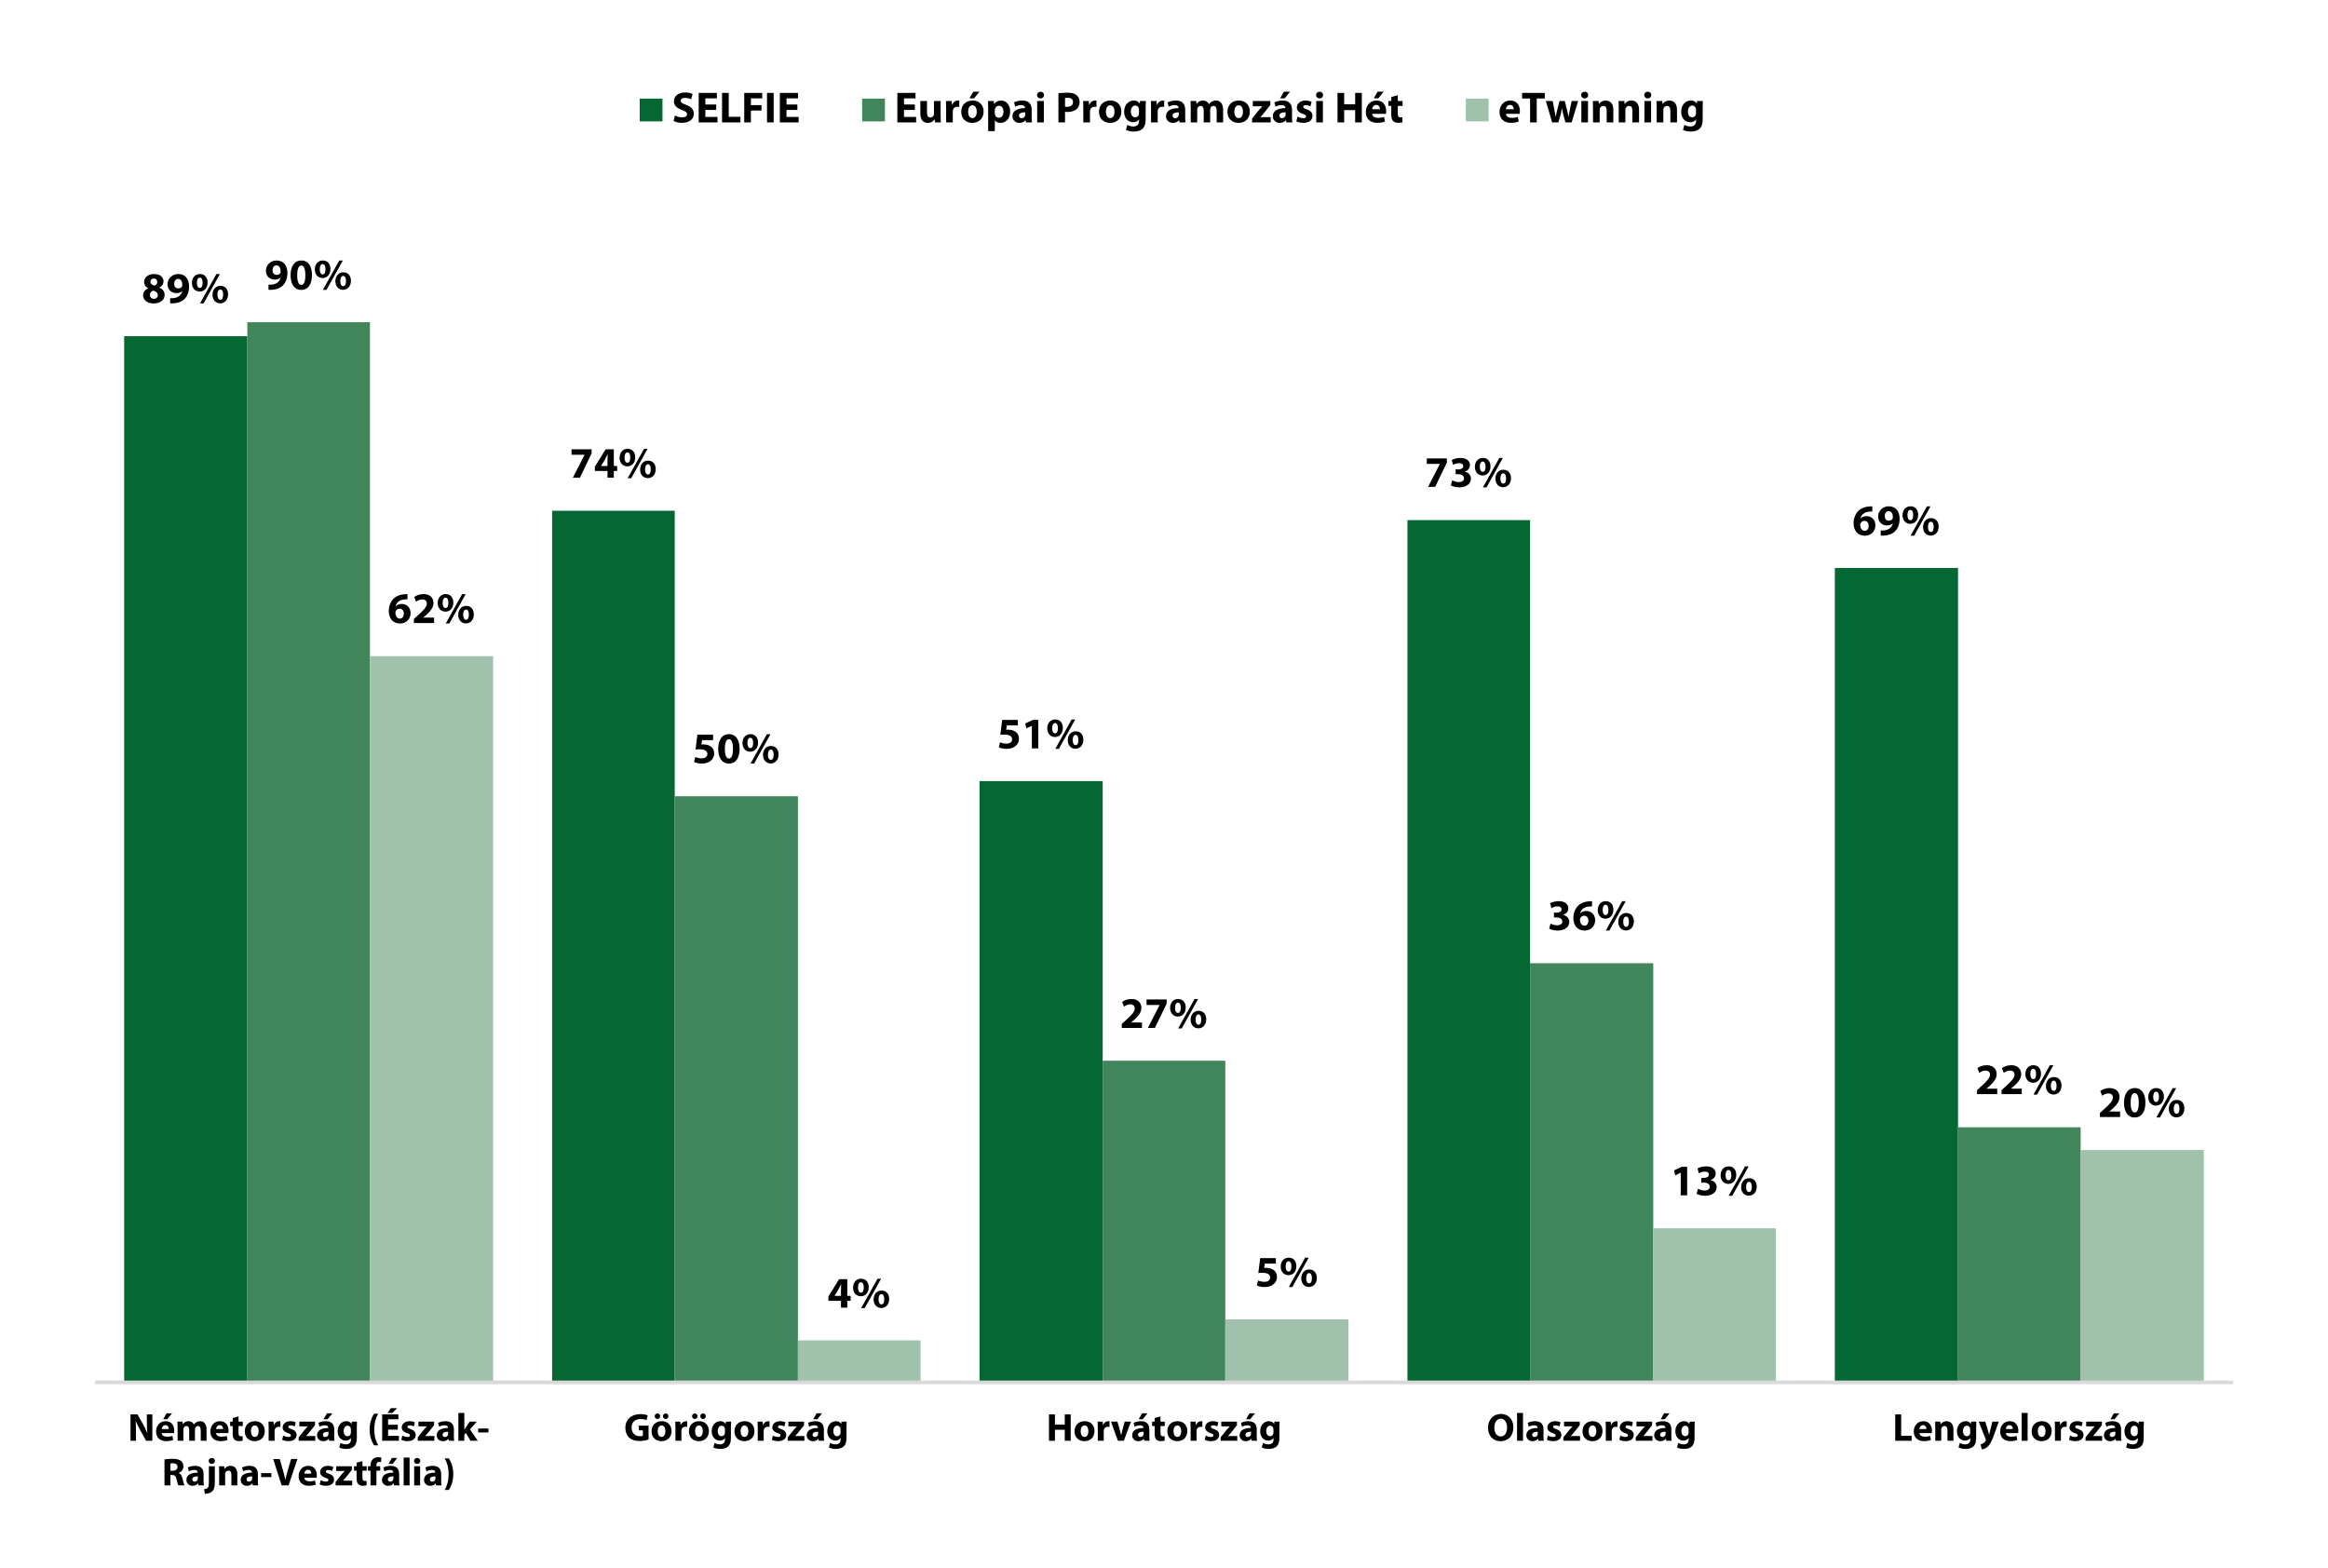
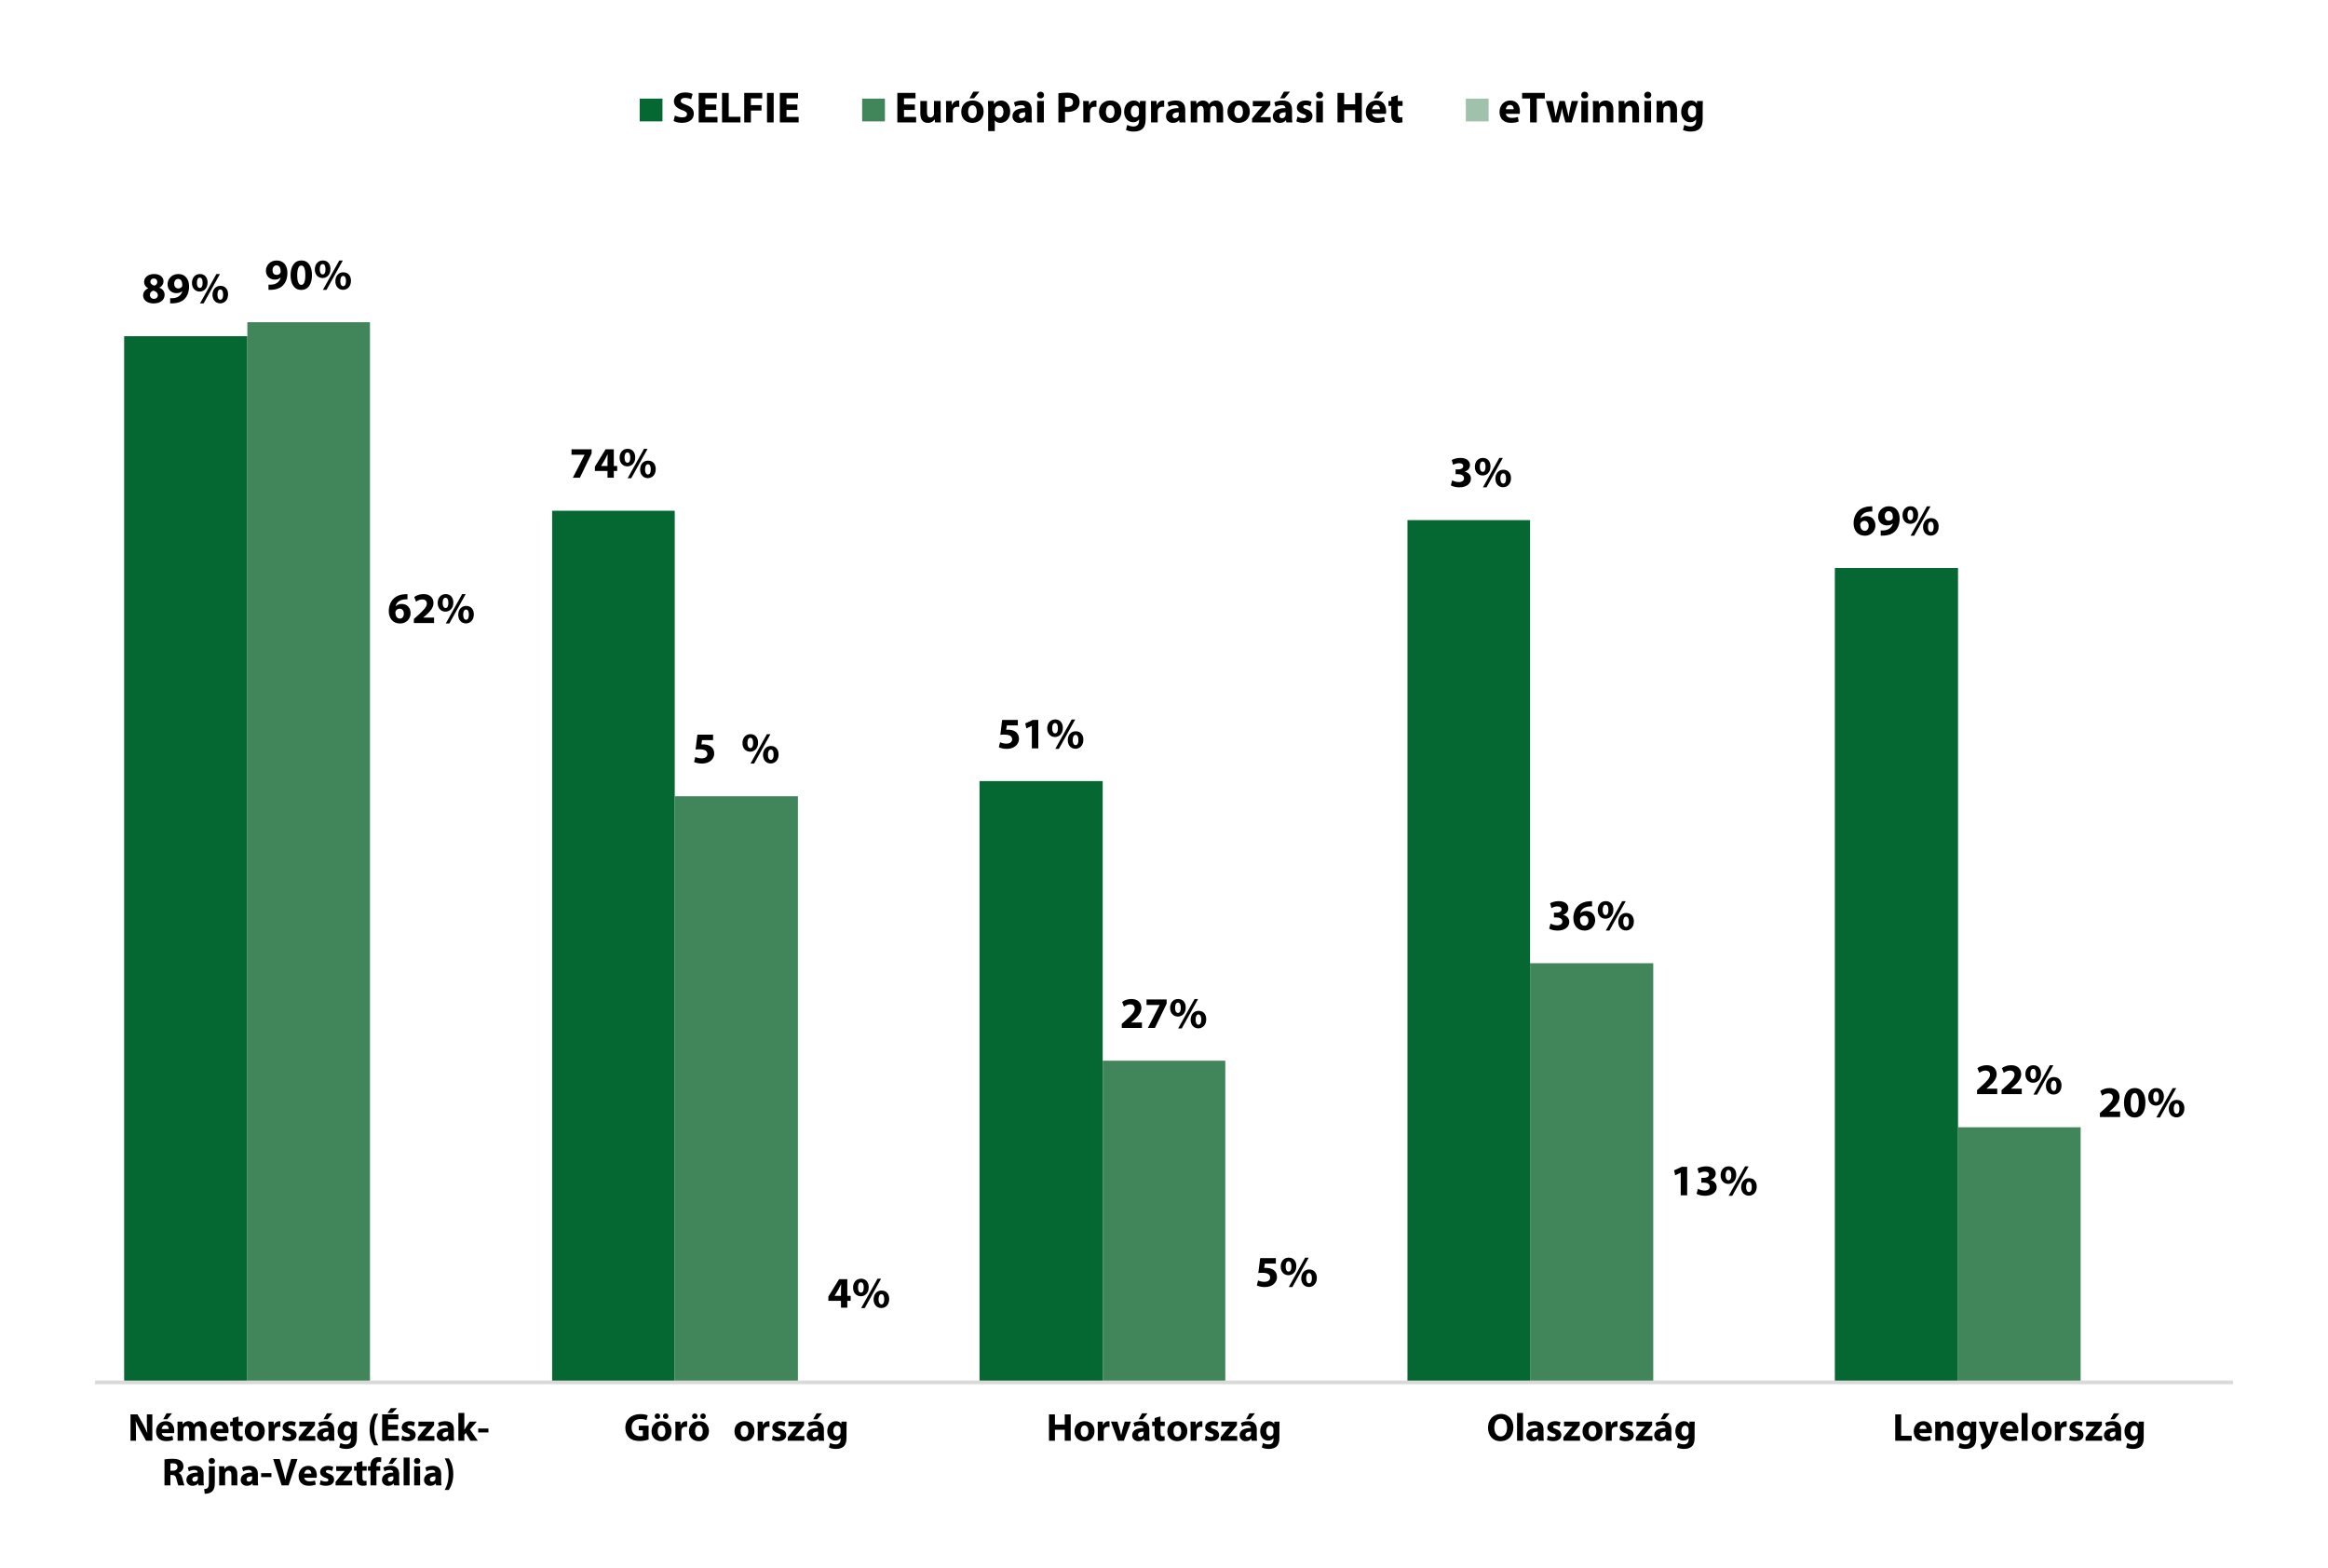
<svg xmlns="http://www.w3.org/2000/svg" id="a" viewBox="0 0 478.479 322.302">
  <defs>
    <style>.c,.d,.e{fill:none;}.f{fill:#a0c1ac;}.g{fill:#41855a;}.h{fill:#056731;}.d{stroke:#d9d9d9;stroke-linejoin:round;stroke-width:.75px;}.i{clip-path:url(#b);}.e{opacity:0;stroke:#000;stroke-miterlimit:10;stroke-width:0px;}</style>
    <clipPath id="b">
      <rect class="c" width="478.479" height="322.302" />
    </clipPath>
  </defs>
  <g class="i">
    <rect class="e" x="8.504" y="8.504" width="461.471" height="305.294" />
    <path class="h" d="M377.119,116.751h25.32v167.4h-25.32V116.751Zm-87.84-9.84h25.2v177.24h-25.2V106.911Zm-87.96,53.64h25.32v123.6h-25.32v-123.6Zm-87.84-55.56h25.2v179.16h-25.2V104.991ZM25.519,69.111h25.32v215.04H25.519V69.111Z" />
    <path class="g" d="M402.439,231.711h25.2v52.44h-25.2v-52.44Zm-87.96-33.72h25.32v86.16h-25.32v-86.16Zm-87.84,20.04h25.2v66.12h-25.2v-66.12Zm-87.96-54.36h25.32v120.48h-25.32v-120.48ZM50.839,66.231h25.2v217.92h-25.2V66.231Z" />
-     <path class="f" d="M427.639,236.391h25.32v47.76h-25.32v-47.76Zm-87.84,16.08h25.2v31.68h-25.2v-31.68Zm-87.96,18.72h25.32v12.96h-25.32v-12.96Zm-87.84,4.32h25.2v8.64h-25.2v-8.64ZM76.039,134.871h25.32v149.28h-25.32V134.871Z" />
    <line class="d" x1="19.519" y1="284.151" x2="458.959" y2="284.151" />
    <path d="M31.622,57.251c.495,0,.702,.36,.702,.729,0,.36-.279,.648-.594,.738-.468-.144-.819-.396-.819-.792,0-.36,.234-.675,.702-.675h.009Zm.009,4.176c-.504,0-.828-.396-.819-.819,0-.423,.261-.747,.711-.873,.531,.144,.918,.45,.918,.963,0,.414-.324,.729-.801,.729h-.009Zm.036-5.103c-1.161,0-2.052,.657-2.052,1.647,0,.513,.279,.99,.846,1.287v.018c-.639,.279-1.044,.765-1.044,1.467,0,.792,.684,1.629,2.169,1.629,1.359,0,2.25-.72,2.25-1.782,0-.747-.504-1.233-1.08-1.449v-.027c.585-.288,.855-.783,.855-1.287,0-.711-.567-1.503-1.935-1.503h-.009Z" />
    <path d="M36.608,57.323c.621,0,.864,.612,.855,1.233,0,.171-.018,.261-.063,.351-.135,.207-.387,.378-.774,.378-.549,0-.828-.432-.828-.936,0-.612,.342-1.026,.801-1.026h.009Zm-1.638,5.031c.153,.009,.396,.018,.621,0,.918-.036,1.692-.306,2.25-.819,.63-.585,1.017-1.467,1.017-2.691,0-1.368-.711-2.52-2.214-2.52-1.287,0-2.205,.963-2.205,2.106s.828,1.827,1.818,1.827c.54,0,.918-.153,1.188-.423l.018,.009c-.099,.441-.351,.828-.738,1.08-.315,.216-.738,.342-1.161,.36-.27,.018-.414,.027-.594,0v1.071Z" />
    <path d="M45.284,59.501c.414,0,.576,.459,.576,1.053,0,.657-.189,1.053-.576,1.053s-.603-.441-.594-1.053c0-.585,.18-1.053,.585-1.053h.009Zm.018-.747c-.99,0-1.629,.792-1.629,1.836,0,1.098,.702,1.764,1.584,1.764,.846,0,1.62-.648,1.62-1.863,0-.999-.567-1.737-1.566-1.737h-.009Zm-3.456,3.618l3.357-6.039h-.729l-3.366,6.039h.738Zm-.783-5.301c.423,0,.585,.459,.585,1.053,0,.666-.189,1.062-.576,1.062-.396,0-.612-.441-.603-1.053,0-.594,.18-1.062,.585-1.062h.009Zm.027-.747c-.999,0-1.638,.792-1.638,1.836,0,1.098,.702,1.773,1.593,1.773,.846,0,1.62-.648,1.62-1.863,0-1.008-.567-1.746-1.566-1.746h-.009Z" />
    <polygon points="117.464 92.351 117.464 93.476 120.146 93.476 120.146 93.494 117.734 98.201 119.183 98.201 121.595 93.206 121.595 92.351 117.464 92.351" />
    <path d="M123.539,95.78l.009-.018,.774-1.278c.198-.369,.36-.711,.549-1.089h.027c-.018,.378-.036,.738-.036,1.089v1.296h-1.323Zm2.619,2.421v-1.395h.693v-1.026h-.693v-3.429h-1.683l-2.205,3.564v.891h2.592v1.395h1.296Z" />
    <path d="M133.178,95.429c.414,0,.576,.459,.576,1.053,0,.657-.189,1.053-.576,1.053s-.603-.441-.594-1.053c0-.585,.18-1.053,.585-1.053h.009Zm.018-.747c-.99,0-1.629,.792-1.629,1.836,0,1.098,.702,1.764,1.584,1.764,.846,0,1.62-.648,1.62-1.863,0-.999-.567-1.737-1.566-1.737h-.009Zm-3.456,3.618l3.357-6.039h-.729l-3.366,6.039h.738Zm-.783-5.301c.423,0,.585,.459,.585,1.053,0,.666-.189,1.062-.576,1.062-.396,0-.612-.441-.603-1.053,0-.594,.18-1.062,.585-1.062h.009Zm.027-.747c-.999,0-1.638,.792-1.638,1.836,0,1.098,.702,1.773,1.593,1.773,.846,0,1.62-.648,1.62-1.863,0-1.008-.567-1.746-1.566-1.746h-.009Z" />
    <path d="M209.201,147.98h-3.222l-.378,3.069c.234-.036,.459-.054,.783-.054,1.17,0,1.647,.369,1.647,.972,0,.621-.603,.891-1.17,.891-.531,0-1.062-.162-1.314-.288l-.252,1.026c.324,.171,.918,.333,1.629,.333,1.575,0,2.511-.963,2.511-2.052,0-.684-.27-1.17-.711-1.467-.405-.297-.981-.423-1.539-.423-.144,0-.252,.009-.378,.018l.126-.9h2.268v-1.125Z" />
    <polygon points="212.081 153.83 213.404 153.83 213.404 147.98 212.279 147.98 210.722 148.7 210.947 149.726 212.063 149.195 212.081 149.195 212.081 153.83" />
    <path d="M221.072,151.058c.414,0,.576,.459,.576,1.053,0,.657-.189,1.053-.576,1.053s-.603-.441-.594-1.053c0-.585,.18-1.053,.585-1.053h.009Zm.018-.747c-.99,0-1.629,.792-1.629,1.836,0,1.098,.702,1.764,1.584,1.764,.846,0,1.62-.648,1.62-1.863,0-.999-.567-1.737-1.566-1.737h-.009Zm-3.456,3.618l3.357-6.039h-.729l-3.366,6.039h.738Zm-.783-5.301c.423,0,.585,.459,.585,1.053,0,.666-.189,1.062-.576,1.062-.396,0-.612-.441-.603-1.053,0-.594,.18-1.062,.585-1.062h.009Zm.027-.747c-.999,0-1.638,.792-1.638,1.836,0,1.098,.702,1.773,1.593,1.773,.846,0,1.62-.648,1.62-1.863,0-1.008-.567-1.746-1.566-1.746h-.009Z" />
-     <polygon points="293.252 94.223 293.252 95.348 295.934 95.348 295.934 95.366 293.522 100.073 294.971 100.073 297.383 95.078 297.383 94.223 293.252 94.223" />
    <path d="M298.193,99.767c.342,.207,.981,.405,1.737,.405,1.485,0,2.394-.756,2.394-1.782,0-.774-.567-1.305-1.269-1.431v-.018c.72-.243,1.071-.738,1.071-1.359,0-.801-.693-1.458-1.935-1.458-.765,0-1.458,.216-1.809,.441l.279,.99c.234-.144,.738-.351,1.215-.351,.585,0,.864,.261,.864,.612,0,.495-.576,.675-1.035,.675h-.531v.981h.558c.594,0,1.17,.261,1.17,.846,0,.432-.36,.774-1.071,.774-.558,0-1.116-.225-1.359-.36l-.279,1.035Z" />
    <path d="M308.966,97.301c.414,0,.576,.459,.576,1.053,0,.657-.189,1.053-.576,1.053s-.603-.441-.594-1.053c0-.585,.18-1.053,.585-1.053h.009Zm.018-.747c-.99,0-1.629,.792-1.629,1.836,0,1.098,.702,1.764,1.584,1.764,.846,0,1.62-.648,1.62-1.863,0-.999-.567-1.737-1.566-1.737h-.009Zm-3.456,3.618l3.357-6.039h-.729l-3.366,6.039h.738Zm-.783-5.301c.423,0,.585,.459,.585,1.053,0,.666-.189,1.062-.576,1.062-.396,0-.612-.441-.603-1.053,0-.594,.18-1.062,.585-1.062h.009Zm.027-.747c-.999,0-1.638,.792-1.638,1.836,0,1.098,.702,1.773,1.593,1.773,.846,0,1.62-.648,1.62-1.863,0-1.008-.567-1.746-1.566-1.746h-.009Z" />
    <path d="M383.279,109.109c-.621,0-.918-.558-.945-1.179,0-.162,.018-.27,.063-.351,.126-.288,.432-.513,.801-.513,.585,0,.873,.468,.873,1.008,0,.594-.306,1.035-.783,1.035h-.009Zm1.539-5.022c-.126-.009-.297-.018-.549,.009-.909,.045-1.674,.324-2.25,.855-.639,.594-1.044,1.512-1.044,2.61,0,1.395,.765,2.556,2.331,2.556,1.26,0,2.151-.954,2.151-2.115,0-1.215-.828-1.908-1.809-1.908-.54,0-.954,.171-1.242,.459h-.027c.153-.675,.693-1.305,1.908-1.395,.216-.018,.378-.027,.531-.018v-1.053Z" />
    <path d="M388.184,105.068c.621,0,.864,.612,.855,1.233,0,.171-.018,.261-.063,.351-.135,.207-.387,.378-.774,.378-.549,0-.828-.432-.828-.936,0-.612,.342-1.026,.801-1.026h.009Zm-1.638,5.031c.153,.009,.396,.018,.621,0,.918-.036,1.692-.306,2.25-.819,.63-.585,1.017-1.467,1.017-2.691,0-1.368-.711-2.52-2.214-2.52-1.287,0-2.205,.963-2.205,2.106s.828,1.827,1.818,1.827c.54,0,.918-.153,1.188-.423l.018,.009c-.099,.441-.351,.828-.738,1.08-.315,.216-.738,.342-1.161,.36-.27,.018-.414,.027-.594,0v1.071Z" />
    <path d="M396.86,107.246c.414,0,.576,.459,.576,1.053,0,.657-.189,1.053-.576,1.053s-.603-.441-.594-1.053c0-.585,.18-1.053,.585-1.053h.009Zm.018-.747c-.99,0-1.629,.792-1.629,1.836,0,1.098,.702,1.764,1.584,1.764,.846,0,1.62-.648,1.62-1.863,0-.999-.567-1.737-1.566-1.737h-.009Zm-3.456,3.618l3.357-6.039h-.729l-3.366,6.039h.738Zm-.783-5.301c.423,0,.585,.459,.585,1.053,0,.666-.189,1.062-.576,1.062-.396,0-.612-.441-.603-1.053,0-.594,.18-1.062,.585-1.062h.009Zm.027-.747c-.999,0-1.638,.792-1.638,1.836,0,1.098,.702,1.773,1.593,1.773,.846,0,1.62-.648,1.62-1.863,0-1.008-.567-1.746-1.566-1.746h-.009Z" />
    <path d="M56.822,54.542c.621,0,.864,.612,.855,1.233,0,.171-.018,.261-.063,.351-.135,.207-.387,.378-.774,.378-.549,0-.828-.432-.828-.936,0-.612,.342-1.026,.801-1.026h.009Zm-1.638,5.031c.153,.009,.396,.018,.621,0,.918-.036,1.692-.306,2.25-.819,.63-.585,1.017-1.467,1.017-2.691,0-1.368-.711-2.52-2.214-2.52-1.287,0-2.205,.963-2.205,2.106s.828,1.827,1.818,1.827c.54,0,.918-.153,1.188-.423l.018,.009c-.099,.441-.351,.828-.738,1.08-.315,.216-.738,.342-1.161,.36-.27,.018-.414,.027-.594,0v1.071Z" />
    <path d="M61.925,58.556c-.522,0-.846-.648-.837-1.998,0-1.323,.324-1.98,.837-1.98,.549,0,.828,.684,.828,1.98,0,1.332-.288,1.998-.819,1.998h-.009Zm-.009,1.035c1.476,0,2.205-1.251,2.205-3.051,0-1.602-.621-2.997-2.178-2.997-1.512,0-2.223,1.332-2.223,3.033,.009,1.656,.675,3.015,2.187,3.015h.009Z" />
    <path d="M70.538,56.72c.414,0,.576,.459,.576,1.053,0,.657-.189,1.053-.576,1.053s-.603-.441-.594-1.053c0-.585,.18-1.053,.585-1.053h.009Zm.018-.747c-.99,0-1.629,.792-1.629,1.836,0,1.098,.702,1.764,1.584,1.764,.846,0,1.62-.648,1.62-1.863,0-.999-.567-1.737-1.566-1.737h-.009Zm-3.456,3.618l3.357-6.039h-.729l-3.366,6.039h.738Zm-.783-5.301c.423,0,.585,.459,.585,1.053,0,.666-.189,1.062-.576,1.062-.396,0-.612-.441-.603-1.053,0-.594,.18-1.062,.585-1.062h.009Zm.027-.747c-.999,0-1.638,.792-1.638,1.836,0,1.098,.702,1.773,1.593,1.773,.846,0,1.62-.648,1.62-1.863,0-1.008-.567-1.746-1.566-1.746h-.009Z" />
    <path d="M146.561,151.004h-3.222l-.378,3.069c.234-.036,.459-.054,.783-.054,1.17,0,1.647,.369,1.647,.972,0,.621-.603,.891-1.17,.891-.531,0-1.062-.162-1.314-.288l-.252,1.026c.324,.171,.918,.333,1.629,.333,1.575,0,2.511-.963,2.511-2.052,0-.684-.27-1.17-.711-1.467-.405-.297-.981-.423-1.539-.423-.144,0-.252,.009-.378,.018l.126-.9h2.268v-1.125Z" />
-     <path d="M149.819,155.918c-.522,0-.846-.648-.837-1.998,0-1.323,.324-1.98,.837-1.98,.549,0,.828,.684,.828,1.98,0,1.332-.288,1.998-.819,1.998h-.009Zm-.009,1.035c1.476,0,2.205-1.251,2.205-3.051,0-1.602-.621-2.997-2.178-2.997-1.512,0-2.223,1.332-2.223,3.033,.009,1.656,.675,3.015,2.187,3.015h.009Z" />
    <path d="M158.432,154.082c.414,0,.576,.459,.576,1.053,0,.657-.189,1.053-.576,1.053s-.603-.441-.594-1.053c0-.585,.18-1.053,.585-1.053h.009Zm.018-.747c-.99,0-1.629,.792-1.629,1.836,0,1.098,.702,1.764,1.584,1.764,.846,0,1.62-.648,1.62-1.863,0-.999-.567-1.737-1.566-1.737h-.009Zm-3.456,3.618l3.357-6.039h-.729l-3.366,6.039h.738Zm-.783-5.301c.423,0,.585,.459,.585,1.053,0,.666-.189,1.062-.576,1.062-.396,0-.612-.441-.603-1.053,0-.594,.18-1.062,.585-1.062h.009Zm.027-.747c-.999,0-1.638,.792-1.638,1.836,0,1.098,.702,1.773,1.593,1.773,.846,0,1.62-.648,1.62-1.863,0-1.008-.567-1.746-1.566-1.746h-.009Z" />
    <path d="M234.707,211.295v-1.125h-2.214v-.018l.54-.45c.855-.756,1.557-1.539,1.557-2.52,0-1.062-.72-1.836-2.052-1.836-.783,0-1.476,.27-1.908,.603l.387,.972c.306-.225,.747-.477,1.251-.477,.675,0,.954,.378,.954,.855-.009,.684-.63,1.341-1.917,2.493l-.747,.675v.828h4.149Z" />
    <polygon points="235.652 205.445 235.652 206.57 238.334 206.57 238.334 206.588 235.922 211.295 237.371 211.295 239.783 206.3 239.783 205.445 235.652 205.445" />
    <path d="M246.326,208.523c.414,0,.576,.459,.576,1.053,0,.657-.189,1.053-.576,1.053s-.603-.441-.594-1.053c0-.585,.18-1.053,.585-1.053h.009Zm.018-.747c-.99,0-1.629,.792-1.629,1.836,0,1.098,.702,1.764,1.584,1.764,.846,0,1.62-.648,1.62-1.863,0-.999-.567-1.737-1.566-1.737h-.009Zm-3.456,3.618l3.357-6.039h-.729l-3.366,6.039h.738Zm-.783-5.301c.423,0,.585,.459,.585,1.053,0,.666-.189,1.062-.576,1.062-.396,0-.612-.441-.603-1.053,0-.594,.18-1.062,.585-1.062h.009Zm.027-.747c-.999,0-1.638,.792-1.638,1.836,0,1.098,.702,1.773,1.593,1.773,.846,0,1.62-.648,1.62-1.863,0-1.008-.567-1.746-1.566-1.746h-.009Z" />
    <path d="M318.407,190.874c.342,.207,.981,.405,1.737,.405,1.485,0,2.394-.756,2.394-1.782,0-.774-.567-1.305-1.269-1.431v-.018c.72-.243,1.071-.738,1.071-1.359,0-.801-.693-1.458-1.935-1.458-.765,0-1.458,.216-1.809,.441l.279,.99c.234-.144,.738-.351,1.215-.351,.585,0,.864,.261,.864,.612,0,.495-.576,.675-1.035,.675h-.531v.981h.558c.594,0,1.17,.261,1.17,.846,0,.432-.36,.774-1.071,.774-.558,0-1.116-.225-1.359-.36l-.279,1.035Z" />
    <path d="M325.679,190.271c-.621,0-.918-.558-.945-1.179,0-.162,.018-.27,.063-.351,.126-.288,.432-.513,.801-.513,.585,0,.873,.468,.873,1.008,0,.594-.306,1.035-.783,1.035h-.009Zm1.539-5.022c-.126-.009-.297-.018-.549,.009-.909,.045-1.674,.324-2.25,.855-.639,.594-1.044,1.512-1.044,2.61,0,1.395,.765,2.556,2.331,2.556,1.26,0,2.151-.954,2.151-2.115,0-1.215-.828-1.908-1.809-1.908-.54,0-.954,.171-1.242,.459h-.027c.153-.675,.693-1.305,1.908-1.395,.216-.018,.378-.027,.531-.018v-1.053Z" />
    <path d="M334.22,188.408c.414,0,.576,.459,.576,1.053,0,.657-.189,1.053-.576,1.053s-.603-.441-.594-1.053c0-.585,.18-1.053,.585-1.053h.009Zm.018-.747c-.99,0-1.629,.792-1.629,1.836,0,1.098,.702,1.764,1.584,1.764,.846,0,1.62-.648,1.62-1.863,0-.999-.567-1.737-1.566-1.737h-.009Zm-3.456,3.618l3.357-6.039h-.729l-3.366,6.039h.738Zm-.783-5.301c.423,0,.585,.459,.585,1.053,0,.666-.189,1.062-.576,1.062-.396,0-.612-.441-.603-1.053,0-.594,.18-1.062,.585-1.062h.009Zm.027-.747c-.999,0-1.638,.792-1.638,1.836,0,1.098,.702,1.773,1.593,1.773,.846,0,1.62-.648,1.62-1.863,0-1.008-.567-1.746-1.566-1.746h-.009Z" />
    <path d="M410.495,224.903v-1.125h-2.214v-.018l.54-.45c.855-.756,1.557-1.539,1.557-2.52,0-1.062-.72-1.836-2.052-1.836-.783,0-1.476,.27-1.908,.603l.387,.972c.306-.225,.747-.477,1.251-.477,.675,0,.954,.378,.954,.855-.009,.684-.63,1.341-1.917,2.493l-.747,.675v.828h4.149Z" />
    <path d="M415.535,224.903v-1.125h-2.214v-.018l.54-.45c.855-.756,1.557-1.539,1.557-2.52,0-1.062-.72-1.836-2.052-1.836-.783,0-1.476,.27-1.908,.603l.387,.972c.306-.225,.747-.477,1.251-.477,.675,0,.954,.378,.954,.855-.009,.684-.63,1.341-1.917,2.493l-.747,.675v.828h4.149Z" />
    <path d="M422.114,222.131c.414,0,.576,.459,.576,1.053,0,.657-.189,1.053-.576,1.053s-.603-.441-.594-1.053c0-.585,.18-1.053,.585-1.053h.009Zm.018-.747c-.99,0-1.629,.792-1.629,1.836,0,1.098,.702,1.764,1.584,1.764,.846,0,1.62-.648,1.62-1.863,0-.999-.567-1.737-1.566-1.737h-.009Zm-3.456,3.618l3.357-6.039h-.729l-3.366,6.039h.738Zm-.783-5.301c.423,0,.585,.459,.585,1.053,0,.666-.189,1.062-.576,1.062-.396,0-.612-.441-.603-1.053,0-.594,.18-1.062,.585-1.062h.009Zm.027-.747c-.999,0-1.638,.792-1.638,1.836,0,1.098,.702,1.773,1.593,1.773,.846,0,1.62-.648,1.62-1.863,0-1.008-.567-1.746-1.566-1.746h-.009Z" />
    <path d="M82.211,127.154c-.621,0-.918-.558-.945-1.179,0-.162,.018-.27,.063-.351,.126-.288,.432-.513,.801-.513,.585,0,.873,.468,.873,1.008,0,.594-.306,1.035-.783,1.035h-.009Zm1.539-5.022c-.126-.009-.297-.018-.549,.009-.909,.045-1.674,.324-2.25,.855-.639,.594-1.044,1.512-1.044,2.61,0,1.395,.765,2.556,2.331,2.556,1.26,0,2.151-.954,2.151-2.115,0-1.215-.828-1.908-1.809-1.908-.54,0-.954,.171-1.242,.459h-.027c.153-.675,.693-1.305,1.908-1.395,.216-.018,.378-.027,.531-.018v-1.053Z" />
    <path d="M89.213,128.063v-1.125h-2.214v-.018l.54-.45c.855-.756,1.557-1.539,1.557-2.52,0-1.062-.72-1.836-2.052-1.836-.783,0-1.476,.27-1.908,.603l.387,.972c.306-.225,.747-.477,1.251-.477,.675,0,.954,.378,.954,.855-.009,.684-.63,1.341-1.917,2.493l-.747,.675v.828h4.149Z" />
    <path d="M95.792,125.291c.414,0,.576,.459,.576,1.053,0,.657-.189,1.053-.576,1.053s-.603-.441-.594-1.053c0-.585,.18-1.053,.585-1.053h.009Zm.018-.747c-.99,0-1.629,.792-1.629,1.836,0,1.098,.702,1.764,1.584,1.764,.846,0,1.62-.648,1.62-1.863,0-.999-.567-1.737-1.566-1.737h-.009Zm-3.456,3.618l3.357-6.039h-.729l-3.366,6.039h.738Zm-.783-5.301c.423,0,.585,.459,.585,1.053,0,.666-.189,1.062-.576,1.062-.396,0-.612-.441-.603-1.053,0-.594,.18-1.062,.585-1.062h.009Zm.027-.747c-.999,0-1.638,.792-1.638,1.836,0,1.098,.702,1.773,1.593,1.773,.846,0,1.62-.648,1.62-1.863,0-1.008-.567-1.746-1.566-1.746h-.009Z" />
    <path d="M171.527,266.366l.009-.018,.774-1.278c.198-.369,.36-.711,.549-1.089h.027c-.018,.378-.036,.738-.036,1.089v1.296h-1.323Zm2.619,2.421v-1.395h.693v-1.026h-.693v-3.429h-1.683l-2.205,3.564v.891h2.592v1.395h1.296Z" />
    <path d="M181.166,266.015c.414,0,.576,.459,.576,1.053,0,.657-.189,1.053-.576,1.053s-.603-.441-.594-1.053c0-.585,.18-1.053,.585-1.053h.009Zm.018-.747c-.99,0-1.629,.792-1.629,1.836,0,1.098,.702,1.764,1.584,1.764,.846,0,1.62-.648,1.62-1.863,0-.999-.567-1.737-1.566-1.737h-.009Zm-3.456,3.618l3.357-6.039h-.729l-3.366,6.039h.738Zm-.783-5.301c.423,0,.585,.459,.585,1.053,0,.666-.189,1.062-.576,1.062-.396,0-.612-.441-.603-1.053,0-.594,.18-1.062,.585-1.062h.009Zm.027-.747c-.999,0-1.638,.792-1.638,1.836,0,1.098,.702,1.773,1.593,1.773,.846,0,1.62-.648,1.62-1.863,0-1.008-.567-1.746-1.566-1.746h-.009Z" />
    <path d="M262.229,258.608h-3.222l-.378,3.069c.234-.036,.459-.054,.783-.054,1.17,0,1.647,.369,1.647,.972,0,.621-.603,.891-1.17,.891-.531,0-1.062-.162-1.314-.288l-.252,1.026c.324,.171,.918,.333,1.629,.333,1.575,0,2.511-.963,2.511-2.052,0-.684-.27-1.17-.711-1.467-.405-.297-.981-.423-1.539-.423-.144,0-.252,.009-.378,.018l.126-.9h2.268v-1.125Z" />
    <path d="M269.06,261.686c.414,0,.576,.459,.576,1.053,0,.657-.189,1.053-.576,1.053s-.603-.441-.594-1.053c0-.585,.18-1.053,.585-1.053h.009Zm.018-.747c-.99,0-1.629,.792-1.629,1.836,0,1.098,.702,1.764,1.584,1.764,.846,0,1.62-.648,1.62-1.863,0-.999-.567-1.737-1.566-1.737h-.009Zm-3.456,3.618l3.357-6.039h-.729l-3.366,6.039h.738Zm-.783-5.301c.423,0,.585,.459,.585,1.053,0,.666-.189,1.062-.576,1.062-.396,0-.612-.441-.603-1.053,0-.594,.18-1.062,.585-1.062h.009Zm.027-.747c-.999,0-1.638,.792-1.638,1.836,0,1.098,.702,1.773,1.593,1.773,.846,0,1.62-.648,1.62-1.863,0-1.008-.567-1.746-1.566-1.746h-.009Z" />
    <polygon points="345.443 245.693 346.766 245.693 346.766 239.843 345.641 239.843 344.084 240.563 344.309 241.589 345.425 241.058 345.443 241.058 345.443 245.693" />
    <path d="M348.701,245.387c.342,.207,.981,.405,1.737,.405,1.485,0,2.394-.756,2.394-1.782,0-.774-.567-1.305-1.269-1.431v-.018c.72-.243,1.071-.738,1.071-1.359,0-.801-.693-1.458-1.935-1.458-.765,0-1.458,.216-1.809,.441l.279,.99c.234-.144,.738-.351,1.215-.351,.585,0,.864,.261,.864,.612,0,.495-.576,.675-1.035,.675h-.531v.981h.558c.594,0,1.17,.261,1.17,.846,0,.432-.36,.774-1.071,.774-.558,0-1.116-.225-1.359-.36l-.279,1.035Z" />
    <path d="M359.474,242.921c.414,0,.576,.459,.576,1.053,0,.657-.189,1.053-.576,1.053s-.603-.441-.594-1.053c0-.585,.18-1.053,.585-1.053h.009Zm.018-.747c-.99,0-1.629,.792-1.629,1.836,0,1.098,.702,1.764,1.584,1.764,.846,0,1.62-.648,1.62-1.863,0-.999-.567-1.737-1.566-1.737h-.009Zm-3.456,3.618l3.357-6.039h-.729l-3.366,6.039h.738Zm-.783-5.301c.423,0,.585,.459,.585,1.053,0,.666-.189,1.062-.576,1.062-.396,0-.612-.441-.603-1.053,0-.594,.18-1.062,.585-1.062h.009Zm.027-.747c-.999,0-1.638,.792-1.638,1.836,0,1.098,.702,1.773,1.593,1.773,.846,0,1.62-.648,1.62-1.863,0-1.008-.567-1.746-1.566-1.746h-.009Z" />
    <path d="M435.749,229.601v-1.125h-2.214v-.018l.54-.45c.855-.756,1.557-1.539,1.557-2.52,0-1.062-.72-1.836-2.052-1.836-.783,0-1.476,.27-1.908,.603l.387,.972c.306-.225,.747-.477,1.251-.477,.675,0,.954,.378,.954,.855-.009,.684-.63,1.341-1.917,2.493l-.747,.675v.828h4.149Z" />
    <path d="M438.755,228.665c-.522,0-.846-.648-.837-1.998,0-1.323,.324-1.98,.837-1.98,.549,0,.828,.684,.828,1.98,0,1.332-.288,1.998-.819,1.998h-.009Zm-.009,1.035c1.476,0,2.205-1.251,2.205-3.051,0-1.602-.621-2.997-2.178-2.997-1.512,0-2.223,1.332-2.223,3.033,.009,1.656,.675,3.015,2.187,3.015h.009Z" />
    <path d="M447.368,226.829c.414,0,.576,.459,.576,1.053,0,.657-.189,1.053-.576,1.053s-.603-.441-.594-1.053c0-.585,.18-1.053,.585-1.053h.009Zm.018-.747c-.99,0-1.629,.792-1.629,1.836,0,1.098,.702,1.764,1.584,1.764,.846,0,1.62-.648,1.62-1.863,0-.999-.567-1.737-1.566-1.737h-.009Zm-3.456,3.618l3.357-6.039h-.729l-3.366,6.039h.738Zm-.783-5.301c.423,0,.585,.459,.585,1.053,0,.666-.189,1.062-.576,1.062-.396,0-.612-.441-.603-1.053,0-.594,.18-1.062,.585-1.062h.009Zm.027-.747c-.999,0-1.638,.792-1.638,1.836,0,1.098,.702,1.773,1.593,1.773,.846,0,1.62-.648,1.62-1.863,0-1.008-.567-1.746-1.566-1.746h-.009Z" />
    <path d="M27.949,296.148v-1.632c0-.884-.016-1.648-.056-2.372h.032c.257,.635,.619,1.327,.941,1.914l1.158,2.09h1.286v-5.419h-1.126v1.576c0,.82,.024,1.552,.096,2.267h-.016c-.249-.611-.563-1.286-.884-1.857l-1.126-1.986h-1.431v5.419h1.126Z" />
    <path d="M34.233,290.504l-.691,1.222h.836l.981-1.222h-1.126Zm-.997,3.232c.032-.322,.241-.796,.764-.796,.555,0,.683,.498,.683,.796h-1.447Zm2.541,.836c.016-.088,.04-.273,.04-.482,0-.973-.482-1.962-1.753-1.962-1.359,0-1.986,1.101-1.986,2.098,0,1.23,.764,2.002,2.098,2.002,.531,0,1.021-.08,1.423-.249l-.161-.828c-.33,.113-.667,.169-1.085,.169-.571,0-1.069-.241-1.11-.748h2.533Z" />
    <path d="M36.501,296.148h1.19v-2.283c0-.105,.008-.217,.048-.314,.072-.193,.257-.434,.571-.434,.394,0,.571,.338,.571,.828v2.203h1.19v-2.299c0-.096,.016-.217,.04-.306,.088-.233,.281-.426,.571-.426,.394,0,.579,.33,.579,.9v2.131h1.19v-2.316c0-1.174-.571-1.704-1.327-1.704-.289,0-.531,.072-.748,.193-.193,.113-.362,.273-.515,.482h-.016c-.169-.41-.563-.675-1.077-.675-.667,0-1.021,.37-1.19,.627h-.024l-.048-.539h-1.037c.016,.354,.032,.764,.032,1.254v2.677Z" />
    <path d="M44.393,293.736c.032-.322,.241-.796,.764-.796,.555,0,.683,.498,.683,.796h-1.447Zm2.541,.836c.016-.088,.04-.273,.04-.482,0-.973-.482-1.962-1.753-1.962-1.359,0-1.986,1.101-1.986,2.098,0,1.23,.764,2.002,2.098,2.002,.531,0,1.021-.08,1.423-.249l-.161-.828c-.33,.113-.667,.169-1.085,.169-.571,0-1.069-.241-1.11-.748h2.533Z" />
    <path d="M47.826,291.477v.74h-.523v.9h.523v1.608c0,.555,.113,.933,.338,1.166,.201,.201,.531,.338,.925,.338,.338,0,.635-.048,.788-.105l-.008-.925c-.113,.024-.193,.032-.362,.032-.362,0-.482-.217-.482-.691v-1.423h.876v-.9h-.876v-1.069l-1.198,.33Z" />
    <path d="M52.37,295.36c-.515,0-.796-.507-.796-1.174,0-.587,.225-1.182,.804-1.182,.555,0,.78,.595,.78,1.174,0,.708-.297,1.182-.78,1.182h-.008Zm-.016,.876c1.045,0,2.066-.659,2.066-2.09,0-1.19-.804-2.018-2.002-2.018-1.27,0-2.106,.812-2.106,2.082s.884,2.026,2.034,2.026h.008Z" />
    <path d="M55.217,296.148h1.222v-1.986c0-.105,.008-.193,.024-.273,.08-.386,.386-.619,.836-.619,.137,0,.233,.016,.33,.032v-1.15c-.088-.016-.145-.024-.257-.024-.386,0-.86,.241-1.061,.82h-.032l-.048-.732h-1.045c.024,.338,.032,.716,.032,1.294v2.637Z" />
    <path d="M57.992,295.947c.297,.161,.756,.281,1.27,.281,1.126,0,1.696-.539,1.696-1.278-.008-.571-.314-.949-1.061-1.206-.482-.161-.635-.265-.635-.45,0-.193,.169-.314,.466-.314,.33,0,.675,.129,.852,.217l.209-.836c-.241-.121-.643-.233-1.101-.233-.973,0-1.6,.555-1.6,1.294-.008,.458,.306,.9,1.126,1.174,.45,.145,.571,.249,.571,.45s-.153,.322-.523,.322c-.362,0-.828-.153-1.053-.289l-.217,.868Z" />
    <path d="M61.384,296.148h3.417v-.973h-1.889v-.016c.225-.217,.426-.466,.643-.716l1.182-1.487v-.74h-3.216v.973h1.729v.016c-.225,.233-.402,.434-.627,.691l-1.238,1.544v.708Z" />
    <path d="M67.197,290.504l-.691,1.222h.836l.981-1.222h-1.126Zm.314,4.213c0,.072-.008,.145-.024,.209-.08,.249-.338,.45-.635,.45-.273,0-.482-.153-.482-.466,0-.466,.498-.619,1.142-.619v.426Zm1.182-.892c0-.925-.41-1.696-1.721-1.696-.716,0-1.254,.201-1.528,.354l.225,.78c.257-.153,.683-.289,1.085-.289,.603,0,.716,.297,.716,.507v.048c-1.391,0-2.307,.482-2.307,1.503,0,.627,.474,1.206,1.27,1.206,.466,0,.868-.169,1.126-.482h.024l.072,.394h1.101c-.048-.217-.064-.579-.064-.949v-1.375Z" />
    <path d="M72.117,294.395c0,.105-.008,.233-.04,.33-.08,.281-.33,.49-.651,.49-.507,0-.796-.458-.796-1.045,0-.716,.354-1.118,.804-1.118,.338,0,.571,.217,.659,.539,.016,.072,.024,.153,.024,.225v.579Zm1.222-1.005c0-.587,.016-.917,.032-1.174h-1.061l-.04,.474h-.016c-.201-.33-.539-.563-1.077-.563-.973,0-1.785,.804-1.785,2.074,0,1.126,.691,1.914,1.664,1.914,.45,0,.828-.185,1.061-.507h.016v.249c0,.732-.442,1.037-1.021,1.037-.466,0-.892-.153-1.142-.297l-.241,.933c.354,.193,.892,.297,1.415,.297,.579,0,1.166-.113,1.592-.482,.45-.394,.603-1.013,.603-1.769v-2.187Z" />
    <path d="M76.886,290.592c-.426,.627-.909,1.688-.917,3.256,0,1.552,.49,2.613,.917,3.24h.852c-.45-.756-.812-1.825-.812-3.24,0-1.439,.362-2.517,.812-3.256h-.852Z" />
    <path d="M80.33,289.451l-.675,.989h.981l.981-.989h-1.286Zm1.431,3.409h-1.994v-1.126h2.115v-1.005h-3.337v5.419h3.449v-1.005h-2.227v-1.286h1.994v-.997Z" />
    <path d="M82.472,295.947c.297,.161,.756,.281,1.27,.281,1.126,0,1.696-.539,1.696-1.278-.008-.571-.314-.949-1.061-1.206-.482-.161-.635-.265-.635-.45,0-.193,.169-.314,.466-.314,.33,0,.675,.129,.852,.217l.209-.836c-.241-.121-.643-.233-1.101-.233-.973,0-1.6,.555-1.6,1.294-.008,.458,.306,.9,1.126,1.174,.45,.145,.571,.249,.571,.45s-.153,.322-.523,.322c-.362,0-.828-.153-1.053-.289l-.217,.868Z" />
    <path d="M85.863,296.148h3.417v-.973h-1.889v-.016c.225-.217,.426-.466,.643-.716l1.182-1.487v-.74h-3.216v.973h1.729v.016c-.225,.233-.402,.434-.627,.691l-1.238,1.544v.708Z" />
    <path d="M92.107,294.717c0,.072-.008,.145-.024,.209-.08,.249-.338,.45-.635,.45-.273,0-.482-.153-.482-.466,0-.466,.498-.619,1.142-.619v.426Zm1.182-.892c0-.925-.41-1.696-1.721-1.696-.716,0-1.254,.201-1.528,.354l.225,.78c.257-.153,.683-.289,1.085-.289,.603,0,.716,.297,.716,.507v.048c-1.391,0-2.307,.482-2.307,1.503,0,.627,.474,1.206,1.27,1.206,.466,0,.868-.169,1.126-.482h.024l.072,.394h1.101c-.048-.217-.064-.579-.064-.949v-1.375Z" />
    <path d="M95.436,290.432h-1.222v5.716h1.222v-1.23l.306-.386,.957,1.616h1.503l-1.608-2.34,1.407-1.592h-1.471l-.796,1.182c-.096,.145-.193,.306-.281,.474h-.016v-3.441Z" />
    <rect x="98.284" y="293.631" width="2.106" height=".812" />
    <path d="M35.025,300.819c.088-.024,.257-.04,.555-.04,.563,0,.9,.257,.9,.748,0,.474-.362,.78-.973,.78h-.482v-1.487Zm-1.214,4.502h1.214v-2.131h.362c.507,.008,.74,.185,.892,.868,.153,.667,.289,1.101,.37,1.262h1.254c-.105-.209-.265-.917-.434-1.536-.137-.498-.346-.852-.724-1.005v-.024c.466-.169,.957-.643,.957-1.327,0-.498-.177-.876-.507-1.134-.386-.314-.949-.434-1.753-.434-.659,0-1.238,.048-1.632,.121v5.339Z" />
    <path d="M40.661,303.89c0,.072-.008,.145-.024,.209-.08,.249-.338,.45-.635,.45-.273,0-.482-.153-.482-.466,0-.466,.498-.619,1.142-.619v.426Zm1.182-.892c0-.925-.41-1.696-1.721-1.696-.716,0-1.254,.201-1.528,.354l.225,.78c.257-.153,.683-.289,1.085-.289,.603,0,.716,.297,.716,.507v.048c-1.391,0-2.307,.482-2.307,1.503,0,.627,.474,1.206,1.27,1.206,.466,0,.868-.169,1.126-.482h.024l.072,.394h1.101c-.048-.217-.064-.579-.064-.949v-1.375Z" />
    <path d="M43.531,300.908c.402,0,.651-.273,.651-.611-.008-.346-.249-.611-.643-.611s-.651,.265-.651,.611c0,.338,.249,.611,.635,.611h.008Zm-1.447,6.143c.579,0,1.15-.153,1.512-.482,.37-.338,.555-.86,.555-1.721v-3.457h-1.222v3.168c0,.78-.064,1.093-.241,1.278-.153,.161-.41,.233-.724,.257l.121,.957Z" />
    <path d="M45.047,305.322h1.222v-2.267c0-.113,.008-.225,.04-.306,.088-.225,.289-.458,.627-.458,.442,0,.619,.346,.619,.852v2.179h1.222v-2.324c0-1.158-.603-1.696-1.407-1.696-.659,0-1.053,.378-1.214,.635h-.024l-.056-.547h-1.061c.016,.354,.032,.764,.032,1.254v2.677Z" />
    <path d="M51.818,303.89c0,.072-.008,.145-.024,.209-.08,.249-.338,.45-.635,.45-.273,0-.482-.153-.482-.466,0-.466,.498-.619,1.142-.619v.426Zm1.182-.892c0-.925-.41-1.696-1.721-1.696-.716,0-1.254,.201-1.528,.354l.225,.78c.257-.153,.683-.289,1.085-.289,.603,0,.716,.297,.716,.507v.048c-1.391,0-2.307,.482-2.307,1.503,0,.627,.474,1.206,1.27,1.206,.466,0,.868-.169,1.126-.482h.024l.072,.394h1.101c-.048-.217-.064-.579-.064-.949v-1.375Z" />
    <rect x="53.675" y="302.805" width="2.106" height=".812" />
    <path d="M59.314,305.322l1.825-5.419h-1.302l-.691,2.316c-.185,.619-.354,1.262-.49,1.914h-.024c-.129-.675-.297-1.286-.482-1.938l-.659-2.291h-1.343l1.737,5.419h1.431Z" />
    <path d="M62.537,302.91c.032-.322,.241-.796,.764-.796,.555,0,.683,.498,.683,.796h-1.447Zm2.541,.836c.016-.088,.04-.273,.04-.482,0-.973-.482-1.962-1.753-1.962-1.359,0-1.986,1.101-1.986,2.098,0,1.23,.764,2.002,2.098,2.002,.531,0,1.021-.08,1.423-.249l-.161-.828c-.33,.113-.667,.169-1.085,.169-.571,0-1.069-.241-1.11-.748h2.533Z" />
    <path d="M65.7,305.121c.297,.161,.756,.281,1.27,.281,1.126,0,1.696-.539,1.696-1.278-.008-.571-.314-.949-1.061-1.206-.482-.161-.635-.265-.635-.45,0-.193,.169-.314,.466-.314,.33,0,.675,.129,.852,.217l.209-.836c-.241-.121-.643-.233-1.101-.233-.973,0-1.6,.555-1.6,1.294-.008,.458,.306,.9,1.126,1.174,.45,.145,.571,.249,.571,.45s-.153,.322-.523,.322c-.362,0-.828-.153-1.053-.289l-.217,.868Z" />
    <path d="M68.971,305.322h3.417v-.973h-1.889v-.016c.225-.217,.426-.466,.643-.716l1.182-1.487v-.74h-3.216v.973h1.729v.016c-.225,.233-.402,.434-.627,.691l-1.238,1.544v.708Z" />
    <path d="M73.293,300.65v.74h-.523v.9h.523v1.608c0,.555,.113,.933,.338,1.166,.201,.201,.531,.338,.925,.338,.338,0,.635-.048,.788-.105l-.008-.925c-.113,.024-.193,.032-.362,.032-.362,0-.482-.217-.482-.691v-1.423h.876v-.9h-.876v-1.069l-1.198,.33Z" />
    <path d="M77.371,305.322v-3.031h.78v-.9h-.788v-.201c0-.386,.169-.699,.571-.699,.161,0,.289,.024,.394,.056l.048-.941c-.169-.04-.378-.08-.643-.08-.362,0-.78,.105-1.093,.394-.346,.322-.49,.844-.49,1.319v.153h-.523v.9h.523v3.031h1.222Z" />
    <path d="M80.541,299.678l-.691,1.222h.836l.981-1.222h-1.126Zm.314,4.213c0,.072-.008,.145-.024,.209-.08,.249-.338,.45-.635,.45-.273,0-.482-.153-.482-.466,0-.466,.498-.619,1.142-.619v.426Zm1.182-.892c0-.925-.41-1.696-1.721-1.696-.716,0-1.254,.201-1.528,.354l.225,.78c.257-.153,.683-.289,1.085-.289,.603,0,.716,.297,.716,.507v.048c-1.391,0-2.307,.482-2.307,1.503,0,.627,.474,1.206,1.27,1.206,.466,0,.868-.169,1.126-.482h.024l.072,.394h1.101c-.048-.217-.064-.579-.064-.949v-1.375Z" />
    <rect x="82.961" y="299.605" width="1.222" height="5.716" />
    <path d="M85.735,300.908c.402,0,.651-.273,.651-.611-.008-.346-.249-.611-.643-.611s-.651,.265-.651,.611c0,.338,.249,.611,.635,.611h.008Zm.611,4.414v-3.932h-1.222v3.932h1.222Z" />
    <path d="M89.495,303.89c0,.072-.008,.145-.024,.209-.08,.249-.338,.45-.635,.45-.273,0-.482-.153-.482-.466,0-.466,.498-.619,1.142-.619v.426Zm1.182-.892c0-.925-.41-1.696-1.721-1.696-.716,0-1.254,.201-1.528,.354l.225,.78c.257-.153,.683-.289,1.085-.289,.603,0,.716,.297,.716,.507v.048c-1.391,0-2.307,.482-2.307,1.503,0,.627,.474,1.206,1.27,1.206,.466,0,.868-.169,1.126-.482h.024l.072,.394h1.101c-.048-.217-.064-.579-.064-.949v-1.375Z" />
    <path d="M92.244,306.262c.426-.635,.909-1.688,.917-3.248,0-1.568-.49-2.629-.917-3.248h-.852c.45,.748,.812,1.817,.812,3.24s-.362,2.508-.812,3.256h.852Z" />
    <path d="M133.305,293.045h-2.018v.957h.836v1.142c-.096,.04-.322,.072-.595,.072-1.005,0-1.713-.651-1.713-1.777,0-1.174,.78-1.753,1.801-1.753,.595,0,.957,.096,1.254,.233l.257-.989c-.265-.121-.804-.257-1.503-.257-1.777,0-3.087,1.029-3.095,2.83,0,.796,.273,1.503,.764,1.978,.498,.474,1.214,.724,2.203,.724,.716,0,1.431-.177,1.809-.306v-2.854Z" />
    <path d="M136.827,291.67c.322,0,.555-.257,.555-.571,0-.322-.241-.563-.555-.563-.33,0-.571,.241-.571,.563,0,.314,.241,.571,.555,.571h.016Zm-1.688,0c.314,0,.547-.257,.547-.571,0-.322-.241-.563-.547-.563-.322,0-.579,.241-.579,.563,0,.314,.249,.571,.571,.571h.008Zm.836,3.69c-.515,0-.796-.507-.796-1.174,0-.587,.225-1.182,.804-1.182,.555,0,.78,.595,.78,1.174,0,.708-.298,1.182-.78,1.182h-.008Zm-.016,.876c1.045,0,2.066-.659,2.066-2.09,0-1.19-.804-2.018-2.002-2.018-1.27,0-2.106,.812-2.106,2.082s.884,2.026,2.034,2.026h.008Z" />
    <path d="M138.822,296.148h1.222v-1.986c0-.105,.008-.193,.024-.273,.08-.386,.386-.619,.836-.619,.137,0,.233,.016,.33,.032v-1.15c-.089-.016-.145-.024-.257-.024-.386,0-.86,.241-1.061,.82h-.032l-.048-.732h-1.045c.024,.338,.032,.716,.032,1.294v2.637Z" />
    <path d="M144.507,291.67c.322,0,.555-.257,.555-.571,0-.322-.241-.563-.555-.563-.33,0-.571,.241-.571,.563,0,.314,.241,.571,.555,.571h.016Zm-1.688,0c.314,0,.547-.257,.547-.571,0-.322-.241-.563-.547-.563-.322,0-.579,.241-.579,.563,0,.314,.249,.571,.571,.571h.008Zm.836,3.69c-.514,0-.796-.507-.796-1.174,0-.587,.225-1.182,.804-1.182,.555,0,.78,.595,.78,1.174,0,.708-.298,1.182-.78,1.182h-.008Zm-.016,.876c1.045,0,2.066-.659,2.066-2.09,0-1.19-.804-2.018-2.002-2.018-1.27,0-2.106,.812-2.106,2.082s.884,2.026,2.034,2.026h.008Z" />
-     <path d="M149.002,294.395c0,.105-.008,.233-.04,.33-.08,.281-.33,.49-.651,.49-.507,0-.796-.458-.796-1.045,0-.716,.354-1.118,.804-1.118,.338,0,.571,.217,.659,.539,.016,.072,.024,.153,.024,.225v.579Zm1.222-1.005c0-.587,.016-.917,.032-1.174h-1.061l-.04,.474h-.016c-.201-.33-.539-.563-1.077-.563-.973,0-1.785,.804-1.785,2.074,0,1.126,.691,1.914,1.664,1.914,.45,0,.828-.185,1.061-.507h.016v.249c0,.732-.442,1.037-1.021,1.037-.466,0-.892-.153-1.142-.297l-.241,.933c.354,.193,.893,.297,1.415,.297,.579,0,1.166-.113,1.592-.482,.45-.394,.603-1.013,.603-1.769v-2.187Z" />
    <path d="M153.015,295.36c-.515,0-.796-.507-.796-1.174,0-.587,.225-1.182,.804-1.182,.555,0,.78,.595,.78,1.174,0,.708-.298,1.182-.78,1.182h-.008Zm-.016,.876c1.045,0,2.066-.659,2.066-2.09,0-1.19-.804-2.018-2.002-2.018-1.27,0-2.107,.812-2.107,2.082s.884,2.026,2.034,2.026h.008Z" />
    <path d="M155.74,296.148h1.222v-1.986c0-.105,.008-.193,.024-.273,.08-.386,.386-.619,.836-.619,.137,0,.233,.016,.33,.032v-1.15c-.088-.016-.145-.024-.257-.024-.386,0-.86,.241-1.061,.82h-.032l-.048-.732h-1.045c.024,.338,.032,.716,.032,1.294v2.637Z" />
    <path d="M158.635,295.947c.298,.161,.756,.281,1.27,.281,1.126,0,1.696-.539,1.696-1.278-.008-.571-.314-.949-1.061-1.206-.482-.161-.635-.265-.635-.45,0-.193,.169-.314,.466-.314,.33,0,.675,.129,.852,.217l.209-.836c-.241-.121-.643-.233-1.101-.233-.973,0-1.6,.555-1.6,1.294-.008,.458,.305,.9,1.126,1.174,.45,.145,.571,.249,.571,.45s-.153,.322-.523,.322c-.362,0-.828-.153-1.053-.289l-.217,.868Z" />
    <path d="M161.906,296.148h3.417v-.973h-1.889v-.016c.225-.217,.426-.466,.643-.716l1.182-1.487v-.74h-3.216v.973h1.729v.016c-.225,.233-.402,.434-.627,.691l-1.238,1.544v.708Z" />
    <path d="M167.837,290.504l-.691,1.222h.836l.981-1.222h-1.126Zm.314,4.213c0,.072-.008,.145-.024,.209-.08,.249-.338,.45-.635,.45-.273,0-.482-.153-.482-.466,0-.466,.499-.619,1.142-.619v.426Zm1.182-.892c0-.925-.41-1.696-1.721-1.696-.716,0-1.254,.201-1.528,.354l.225,.78c.257-.153,.683-.289,1.085-.289,.603,0,.716,.297,.716,.507v.048c-1.391,0-2.307,.482-2.307,1.503,0,.627,.474,1.206,1.27,1.206,.466,0,.868-.169,1.126-.482h.024l.072,.394h1.102c-.048-.217-.064-.579-.064-.949v-1.375Z" />
    <path d="M172.76,294.395c0,.105-.008,.233-.04,.33-.08,.281-.33,.49-.651,.49-.507,0-.796-.458-.796-1.045,0-.716,.354-1.118,.804-1.118,.338,0,.571,.217,.659,.539,.016,.072,.024,.153,.024,.225v.579Zm1.222-1.005c0-.587,.016-.917,.032-1.174h-1.061l-.04,.474h-.016c-.201-.33-.539-.563-1.077-.563-.973,0-1.785,.804-1.785,2.074,0,1.126,.691,1.914,1.664,1.914,.45,0,.828-.185,1.061-.507h.016v.249c0,.732-.442,1.037-1.021,1.037-.466,0-.892-.153-1.142-.297l-.241,.933c.354,.193,.893,.297,1.415,.297,.579,0,1.166-.113,1.592-.482,.45-.394,.603-1.013,.603-1.769v-2.187Z" />
    <polygon points="215.603 290.729 215.603 296.148 216.825 296.148 216.825 293.889 218.843 293.889 218.843 296.148 220.065 296.148 220.065 290.729 218.843 290.729 218.843 292.819 216.825 292.819 216.825 290.729 215.603 290.729" />
    <path d="M222.907,295.36c-.515,0-.796-.507-.796-1.174,0-.587,.225-1.182,.804-1.182,.555,0,.78,.595,.78,1.174,0,.708-.298,1.182-.78,1.182h-.008Zm-.016,.876c1.045,0,2.066-.659,2.066-2.09,0-1.19-.804-2.018-2.002-2.018-1.27,0-2.106,.812-2.106,2.082s.884,2.026,2.034,2.026h.008Z" />
    <path d="M225.633,296.148h1.222v-1.986c0-.105,.008-.193,.024-.273,.08-.386,.386-.619,.836-.619,.137,0,.233,.016,.33,.032v-1.15c-.089-.016-.145-.024-.257-.024-.386,0-.86,.241-1.061,.82h-.032l-.048-.732h-1.045c.024,.338,.032,.716,.032,1.294v2.637Z" />
    <path d="M228.335,292.216l1.431,3.932h1.222l1.463-3.932h-1.286l-.507,1.825c-.089,.338-.153,.635-.217,.957h-.024c-.064-.314-.129-.627-.225-.957l-.531-1.825h-1.327Z" />
    <path d="M234.73,290.504l-.691,1.222h.836l.981-1.222h-1.126Zm.314,4.213c0,.072-.008,.145-.024,.209-.08,.249-.338,.45-.635,.45-.273,0-.482-.153-.482-.466,0-.466,.499-.619,1.142-.619v.426Zm1.182-.892c0-.925-.41-1.696-1.721-1.696-.716,0-1.254,.201-1.528,.354l.225,.78c.257-.153,.683-.289,1.085-.289,.603,0,.716,.297,.716,.507v.048c-1.391,0-2.307,.482-2.307,1.503,0,.627,.474,1.206,1.27,1.206,.466,0,.868-.169,1.126-.482h.024l.072,.394h1.102c-.048-.217-.064-.579-.064-.949v-1.375Z" />
    <path d="M237.321,291.477v.74h-.523v.9h.523v1.608c0,.555,.113,.933,.338,1.166,.201,.201,.531,.338,.925,.338,.338,0,.635-.048,.788-.105l-.008-.925c-.113,.024-.193,.032-.362,.032-.362,0-.482-.217-.482-.691v-1.423h.876v-.9h-.876v-1.069l-1.198,.33Z" />
    <path d="M241.986,295.36c-.515,0-.796-.507-.796-1.174,0-.587,.225-1.182,.804-1.182,.555,0,.78,.595,.78,1.174,0,.708-.297,1.182-.78,1.182h-.008Zm-.016,.876c1.045,0,2.066-.659,2.066-2.09,0-1.19-.804-2.018-2.002-2.018-1.27,0-2.107,.812-2.107,2.082s.884,2.026,2.034,2.026h.008Z" />
    <path d="M244.712,296.148h1.222v-1.986c0-.105,.008-.193,.024-.273,.08-.386,.386-.619,.836-.619,.137,0,.233,.016,.33,.032v-1.15c-.089-.016-.145-.024-.257-.024-.386,0-.86,.241-1.061,.82h-.032l-.048-.732h-1.045c.024,.338,.032,.716,.032,1.294v2.637Z" />
    <path d="M247.607,295.947c.298,.161,.756,.281,1.27,.281,1.126,0,1.696-.539,1.696-1.278-.008-.571-.314-.949-1.061-1.206-.482-.161-.635-.265-.635-.45,0-.193,.169-.314,.466-.314,.33,0,.675,.129,.852,.217l.209-.836c-.241-.121-.643-.233-1.102-.233-.973,0-1.6,.555-1.6,1.294-.008,.458,.305,.9,1.126,1.174,.45,.145,.571,.249,.571,.45s-.153,.322-.523,.322c-.362,0-.828-.153-1.053-.289l-.217,.868Z" />
    <path d="M250.878,296.148h3.417v-.973h-1.889v-.016c.225-.217,.426-.466,.643-.716l1.182-1.487v-.74h-3.216v.973h1.729v.016c-.225,.233-.402,.434-.627,.691l-1.238,1.544v.708Z" />
    <path d="M256.809,290.504l-.691,1.222h.836l.981-1.222h-1.126Zm.314,4.213c0,.072-.008,.145-.024,.209-.08,.249-.338,.45-.635,.45-.273,0-.482-.153-.482-.466,0-.466,.498-.619,1.142-.619v.426Zm1.182-.892c0-.925-.41-1.696-1.721-1.696-.715,0-1.254,.201-1.528,.354l.225,.78c.257-.153,.683-.289,1.085-.289,.603,0,.715,.297,.715,.507v.048c-1.391,0-2.307,.482-2.307,1.503,0,.627,.474,1.206,1.27,1.206,.466,0,.868-.169,1.126-.482h.024l.072,.394h1.102c-.048-.217-.064-.579-.064-.949v-1.375Z" />
    <path d="M261.733,294.395c0,.105-.008,.233-.04,.33-.08,.281-.33,.49-.651,.49-.507,0-.796-.458-.796-1.045,0-.716,.354-1.118,.804-1.118,.338,0,.571,.217,.659,.539,.016,.072,.024,.153,.024,.225v.579Zm1.222-1.005c0-.587,.016-.917,.032-1.174h-1.061l-.04,.474h-.016c-.201-.33-.539-.563-1.077-.563-.973,0-1.785,.804-1.785,2.074,0,1.126,.691,1.914,1.664,1.914,.45,0,.828-.185,1.061-.507h.016v.249c0,.732-.442,1.037-1.021,1.037-.466,0-.893-.153-1.142-.297l-.241,.933c.354,.193,.892,.297,1.415,.297,.579,0,1.166-.113,1.592-.482,.45-.394,.603-1.013,.603-1.769v-2.187Z" />
    <path d="M308.441,295.264c-.82,0-1.31-.796-1.31-1.817,0-1.013,.474-1.833,1.319-1.833s1.302,.836,1.302,1.809c0,1.061-.474,1.841-1.302,1.841h-.008Zm-.048,.973c1.584,0,2.653-1.069,2.653-2.854,0-1.495-.909-2.742-2.573-2.742-1.592,0-2.637,1.214-2.637,2.838,0,1.544,.949,2.758,2.549,2.758h.008Z" />
    <rect x="311.805" y="290.432" width="1.222" height="5.716" />
    <path d="M316.058,294.717c0,.072-.008,.145-.024,.209-.08,.249-.338,.45-.635,.45-.273,0-.482-.153-.482-.466,0-.466,.498-.619,1.142-.619v.426Zm1.182-.892c0-.925-.41-1.696-1.721-1.696-.716,0-1.254,.201-1.528,.354l.225,.78c.257-.153,.683-.289,1.085-.289,.603,0,.716,.297,.716,.507v.048c-1.391,0-2.307,.482-2.307,1.503,0,.627,.474,1.206,1.27,1.206,.466,0,.868-.169,1.126-.482h.024l.072,.394h1.101c-.048-.217-.064-.579-.064-.949v-1.375Z" />
    <path d="M317.939,295.947c.297,.161,.756,.281,1.27,.281,1.126,0,1.697-.539,1.697-1.278-.008-.571-.314-.949-1.061-1.206-.482-.161-.635-.265-.635-.45,0-.193,.169-.314,.466-.314,.33,0,.675,.129,.852,.217l.209-.836c-.241-.121-.643-.233-1.102-.233-.973,0-1.6,.555-1.6,1.294-.008,.458,.306,.9,1.126,1.174,.45,.145,.571,.249,.571,.45s-.153,.322-.523,.322c-.362,0-.828-.153-1.053-.289l-.217,.868Z" />
    <path d="M321.331,296.148h3.417v-.973h-1.889v-.016c.225-.217,.426-.466,.643-.716l1.182-1.487v-.74h-3.216v.973h1.729v.016c-.225,.233-.402,.434-.627,.691l-1.238,1.544v.708Z" />
    <path d="M327.317,295.36c-.514,0-.796-.507-.796-1.174,0-.587,.225-1.182,.804-1.182,.555,0,.78,.595,.78,1.174,0,.708-.298,1.182-.78,1.182h-.008Zm-.016,.876c1.045,0,2.066-.659,2.066-2.09,0-1.19-.804-2.018-2.002-2.018-1.27,0-2.106,.812-2.106,2.082s.884,2.026,2.034,2.026h.008Z" />
    <path d="M330.044,296.148h1.222v-1.986c0-.105,.008-.193,.024-.273,.08-.386,.386-.619,.836-.619,.137,0,.233,.016,.33,.032v-1.15c-.088-.016-.145-.024-.257-.024-.386,0-.86,.241-1.061,.82h-.032l-.048-.732h-1.045c.024,.338,.032,.716,.032,1.294v2.637Z" />
    <path d="M332.819,295.947c.297,.161,.756,.281,1.27,.281,1.126,0,1.697-.539,1.697-1.278-.008-.571-.314-.949-1.061-1.206-.482-.161-.635-.265-.635-.45,0-.193,.169-.314,.466-.314,.33,0,.675,.129,.852,.217l.209-.836c-.241-.121-.643-.233-1.101-.233-.973,0-1.6,.555-1.6,1.294-.008,.458,.305,.9,1.126,1.174,.45,.145,.571,.249,.571,.45s-.153,.322-.523,.322c-.362,0-.828-.153-1.053-.289l-.217,.868Z" />
    <path d="M336.21,296.148h3.417v-.973h-1.889v-.016c.225-.217,.426-.466,.643-.716l1.182-1.487v-.74h-3.216v.973h1.729v.016c-.225,.233-.402,.434-.627,.691l-1.238,1.544v.708Z" />
    <path d="M342.023,290.504l-.691,1.222h.836l.981-1.222h-1.126Zm.314,4.213c0,.072-.008,.145-.024,.209-.08,.249-.338,.45-.635,.45-.273,0-.482-.153-.482-.466,0-.466,.499-.619,1.142-.619v.426Zm1.182-.892c0-.925-.41-1.696-1.721-1.696-.716,0-1.254,.201-1.528,.354l.225,.78c.257-.153,.683-.289,1.085-.289,.603,0,.716,.297,.716,.507v.048c-1.391,0-2.307,.482-2.307,1.503,0,.627,.474,1.206,1.27,1.206,.466,0,.868-.169,1.126-.482h.024l.072,.394h1.101c-.048-.217-.064-.579-.064-.949v-1.375Z" />
    <path d="M347.067,294.395c0,.105-.008,.233-.04,.33-.08,.281-.33,.49-.651,.49-.507,0-.796-.458-.796-1.045,0-.716,.354-1.118,.804-1.118,.338,0,.571,.217,.659,.539,.016,.072,.024,.153,.024,.225v.579Zm1.222-1.005c0-.587,.016-.917,.032-1.174h-1.061l-.04,.474h-.016c-.201-.33-.539-.563-1.077-.563-.973,0-1.785,.804-1.785,2.074,0,1.126,.691,1.914,1.664,1.914,.45,0,.828-.185,1.061-.507h.016v.249c0,.732-.442,1.037-1.021,1.037-.466,0-.892-.153-1.142-.297l-.241,.933c.354,.193,.892,.297,1.415,.297,.579,0,1.166-.113,1.592-.482,.45-.394,.603-1.013,.603-1.769v-2.187Z" />
    <polygon points="389.532 296.148 392.909 296.148 392.909 295.119 390.754 295.119 390.754 290.729 389.532 290.729 389.532 296.148" />
    <path d="M394.497,293.736c.032-.322,.241-.796,.764-.796,.555,0,.683,.498,.683,.796h-1.447Zm2.541,.836c.016-.088,.04-.273,.04-.482,0-.973-.482-1.962-1.753-1.962-1.359,0-1.986,1.101-1.986,2.098,0,1.23,.764,2.002,2.099,2.002,.531,0,1.021-.08,1.423-.249l-.161-.828c-.33,.113-.667,.169-1.085,.169-.571,0-1.069-.241-1.109-.748h2.533Z" />
    <path d="M397.761,296.148h1.222v-2.267c0-.113,.008-.225,.04-.306,.088-.225,.289-.458,.627-.458,.442,0,.619,.346,.619,.852v2.179h1.222v-2.324c0-1.158-.603-1.696-1.407-1.696-.659,0-1.053,.378-1.214,.635h-.024l-.056-.547h-1.061c.016,.354,.032,.764,.032,1.254v2.677Z" />
    <path d="M404.942,294.395c0,.105-.008,.233-.04,.33-.08,.281-.33,.49-.651,.49-.507,0-.796-.458-.796-1.045,0-.716,.354-1.118,.804-1.118,.338,0,.571,.217,.659,.539,.016,.072,.024,.153,.024,.225v.579Zm1.222-1.005c0-.587,.016-.917,.032-1.174h-1.061l-.04,.474h-.016c-.201-.33-.539-.563-1.077-.563-.973,0-1.785,.804-1.785,2.074,0,1.126,.691,1.914,1.664,1.914,.45,0,.828-.185,1.061-.507h.016v.249c0,.732-.442,1.037-1.021,1.037-.466,0-.892-.153-1.142-.297l-.241,.933c.354,.193,.892,.297,1.415,.297,.579,0,1.166-.113,1.592-.482,.45-.394,.603-1.013,.603-1.769v-2.187Z" />
    <path d="M406.679,292.216l1.447,3.602c.04,.096,.048,.153,.048,.201s-.024,.113-.064,.177c-.113,.193-.322,.394-.507,.49-.185,.105-.378,.177-.531,.209l.257,1.029c.314-.032,.764-.169,1.182-.539,.442-.394,.82-1.013,1.383-2.581l.917-2.589h-1.311l-.482,1.93c-.056,.233-.121,.523-.177,.74h-.024c-.048-.209-.129-.507-.193-.732l-.587-1.938h-1.359Z" />
    <path d="M412.254,293.736c.032-.322,.241-.796,.764-.796,.555,0,.683,.498,.683,.796h-1.447Zm2.541,.836c.016-.088,.04-.273,.04-.482,0-.973-.482-1.962-1.753-1.962-1.359,0-1.986,1.101-1.986,2.098,0,1.23,.764,2.002,2.098,2.002,.531,0,1.021-.08,1.423-.249l-.161-.828c-.33,.113-.667,.169-1.085,.169-.571,0-1.069-.241-1.109-.748h2.533Z" />
    <rect x="415.518" y="290.432" width="1.222" height="5.716" />
    <path d="M419.632,295.36c-.514,0-.796-.507-.796-1.174,0-.587,.225-1.182,.804-1.182,.555,0,.78,.595,.78,1.174,0,.708-.297,1.182-.78,1.182h-.008Zm-.016,.876c1.045,0,2.066-.659,2.066-2.09,0-1.19-.804-2.018-2.002-2.018-1.27,0-2.107,.812-2.107,2.082s.884,2.026,2.034,2.026h.008Z" />
    <path d="M422.358,296.148h1.222v-1.986c0-.105,.008-.193,.024-.273,.08-.386,.386-.619,.836-.619,.137,0,.233,.016,.33,.032v-1.15c-.088-.016-.145-.024-.257-.024-.386,0-.86,.241-1.061,.82h-.032l-.048-.732h-1.045c.024,.338,.032,.716,.032,1.294v2.637Z" />
    <path d="M425.253,295.947c.297,.161,.756,.281,1.27,.281,1.126,0,1.697-.539,1.697-1.278-.008-.571-.314-.949-1.061-1.206-.482-.161-.635-.265-.635-.45,0-.193,.169-.314,.466-.314,.33,0,.675,.129,.852,.217l.209-.836c-.241-.121-.643-.233-1.102-.233-.973,0-1.6,.555-1.6,1.294-.008,.458,.306,.9,1.126,1.174,.45,.145,.571,.249,.571,.45s-.153,.322-.523,.322c-.362,0-.828-.153-1.053-.289l-.217,.868Z" />
    <path d="M428.645,296.148h3.417v-.973h-1.889v-.016c.225-.217,.426-.466,.643-.716l1.182-1.487v-.74h-3.216v.973h1.729v.016c-.225,.233-.402,.434-.627,.691l-1.238,1.544v.708Z" />
    <path d="M434.457,290.504l-.691,1.222h.836l.981-1.222h-1.126Zm.314,4.213c0,.072-.008,.145-.024,.209-.08,.249-.338,.45-.635,.45-.273,0-.482-.153-.482-.466,0-.466,.499-.619,1.142-.619v.426Zm1.182-.892c0-.925-.41-1.696-1.72-1.696-.716,0-1.254,.201-1.528,.354l.225,.78c.257-.153,.683-.289,1.085-.289,.603,0,.716,.297,.716,.507v.048c-1.391,0-2.307,.482-2.307,1.503,0,.627,.474,1.206,1.27,1.206,.466,0,.868-.169,1.126-.482h.024l.072,.394h1.102c-.048-.217-.064-.579-.064-.949v-1.375Z" />
    <path d="M439.378,294.395c0,.105-.008,.233-.04,.33-.08,.281-.33,.49-.651,.49-.507,0-.796-.458-.796-1.045,0-.716,.354-1.118,.804-1.118,.338,0,.571,.217,.659,.539,.016,.072,.024,.153,.024,.225v.579Zm1.222-1.005c0-.587,.016-.917,.032-1.174h-1.061l-.04,.474h-.016c-.201-.33-.539-.563-1.077-.563-.973,0-1.785,.804-1.785,2.074,0,1.126,.691,1.914,1.664,1.914,.45,0,.828-.185,1.061-.507h.016v.249c0,.732-.442,1.037-1.021,1.037-.466,0-.892-.153-1.142-.297l-.241,.933c.354,.193,.892,.297,1.415,.297,.579,0,1.166-.113,1.592-.482,.45-.394,.603-1.013,.603-1.769v-2.187Z" />
    <rect class="h" x="131.479" y="20.271" width="4.68" height="4.68" />
    <path d="M138.442,24.873c.342,.189,1.026,.378,1.719,.378,1.665,0,2.439-.864,2.439-1.881,0-.855-.495-1.413-1.566-1.809-.792-.297-1.125-.468-1.125-.855,0-.306,.288-.585,.882-.585,.585,0,1.026,.171,1.26,.288l.306-1.098c-.36-.171-.855-.306-1.548-.306-1.422,0-2.295,.783-2.295,1.818,0,.882,.666,1.44,1.674,1.8,.729,.252,1.017,.468,1.017,.846,0,.396-.333,.657-.963,.657-.585,0-1.161-.189-1.521-.378l-.279,1.125Z" />
    <polygon points="147.206 21.48 144.974 21.48 144.974 20.22 147.341 20.22 147.341 19.095 143.606 19.095 143.606 25.161 147.467 25.161 147.467 24.036 144.974 24.036 144.974 22.596 147.206 22.596 147.206 21.48" />
    <polygon points="148.405 25.161 152.185 25.161 152.185 24.009 149.773 24.009 149.773 19.095 148.405 19.095 148.405 25.161" />
    <polygon points="152.966 25.161 154.334 25.161 154.334 22.722 156.512 22.722 156.512 21.606 154.334 21.606 154.334 20.22 156.665 20.22 156.665 19.095 152.966 19.095 152.966 25.161" />
    <rect x="157.646" y="19.095" width="1.368" height="6.066" />
    <polygon points="163.885 21.48 161.653 21.48 161.653 20.22 164.02 20.22 164.02 19.095 160.285 19.095 160.285 25.161 164.146 25.161 164.146 24.036 161.653 24.036 161.653 22.596 163.885 22.596 163.885 21.48" />
    <rect class="g" x="177.199" y="20.271" width="4.68" height="4.68" />
    <polygon points="188.033 21.48 185.801 21.48 185.801 20.22 188.168 20.22 188.168 19.095 184.433 19.095 184.433 25.161 188.294 25.161 188.294 24.036 185.801 24.036 185.801 22.596 188.033 22.596 188.033 21.48" />
    <path d="M193.327,20.76h-1.368v2.619c0,.117-.018,.216-.054,.297-.081,.216-.306,.477-.684,.477-.486,0-.693-.387-.693-1.026v-2.367h-1.368v2.583c0,1.359,.648,1.917,1.548,1.917,.792,0,1.206-.45,1.377-.72h.027l.063,.621h1.188c-.018-.369-.036-.837-.036-1.413v-2.988Z" />
    <path d="M194.459,25.161h1.368v-2.223c0-.117,.009-.216,.027-.306,.09-.432,.432-.693,.936-.693,.153,0,.261,.018,.369,.036v-1.287c-.099-.018-.162-.027-.288-.027-.432,0-.963,.27-1.188,.918h-.036l-.054-.819h-1.17c.027,.378,.036,.801,.036,1.449v2.952Z" />
    <path d="M200.042,18.843l-.774,1.368h.936l1.098-1.368h-1.26Zm-.171,5.436c-.576,0-.891-.567-.891-1.314,0-.657,.252-1.323,.9-1.323,.621,0,.873,.666,.873,1.314,0,.792-.333,1.323-.873,1.323h-.009Zm-.018,.981c1.17,0,2.313-.738,2.313-2.34,0-1.332-.9-2.259-2.241-2.259-1.422,0-2.358,.909-2.358,2.331s.99,2.268,2.277,2.268h.009Z" />
    <path d="M204.467,22.668c0-.081,.009-.171,.027-.243,.09-.405,.432-.693,.819-.693,.612,0,.927,.531,.927,1.233,0,.747-.351,1.242-.945,1.242-.396,0-.711-.279-.801-.648-.018-.09-.027-.18-.027-.288v-.603Zm-1.368,4.275h1.368v-2.187h.018c.198,.288,.612,.504,1.143,.504,.981,0,1.998-.756,1.998-2.358,0-1.404-.864-2.241-1.827-2.241-.639,0-1.143,.252-1.467,.711h-.018l-.063-.612h-1.188c.018,.414,.036,.9,.036,1.476v4.707Z" />
    <path d="M210.718,23.559c0,.081-.009,.162-.027,.234-.09,.279-.378,.504-.711,.504-.306,0-.54-.171-.54-.522,0-.522,.558-.693,1.278-.693v.477Zm1.323-.999c0-1.035-.459-1.899-1.926-1.899-.801,0-1.404,.225-1.71,.396l.252,.873c.288-.171,.765-.324,1.215-.324,.675,0,.801,.333,.801,.567v.054c-1.557,0-2.583,.54-2.583,1.683,0,.702,.531,1.35,1.422,1.35,.522,0,.972-.189,1.26-.54h.027l.081,.441h1.233c-.054-.243-.072-.648-.072-1.062v-1.539Z" />
    <path d="M213.859,20.22c.45,0,.729-.306,.729-.684-.009-.387-.279-.684-.72-.684s-.729,.297-.729,.684c0,.378,.279,.684,.711,.684h.009Zm.684,4.941v-4.401h-1.368v4.401h1.368Z" />
    <path d="M218.899,20.139c.099-.027,.288-.045,.558-.045,.693,0,1.08,.333,1.08,.891,0,.612-.45,.981-1.179,.981-.207,0-.342-.009-.459-.036v-1.791Zm-1.359,5.022h1.359v-2.178c.126,.027,.288,.036,.468,.036,.81,0,1.503-.207,1.971-.639,.369-.333,.558-.837,.558-1.44,0-.594-.252-1.098-.648-1.395-.405-.333-1.008-.495-1.854-.495-.837,0-1.431,.054-1.854,.126v5.985Z" />
    <path d="M222.655,25.161h1.368v-2.223c0-.117,.009-.216,.027-.306,.09-.432,.432-.693,.936-.693,.153,0,.261,.018,.369,.036v-1.287c-.099-.018-.162-.027-.288-.027-.432,0-.963,.27-1.188,.918h-.036l-.054-.819h-1.17c.027,.378,.036,.801,.036,1.449v2.952Z" />
    <path d="M228.186,24.279c-.576,0-.891-.567-.891-1.314,0-.657,.252-1.323,.9-1.323,.621,0,.873,.666,.873,1.314,0,.792-.333,1.323-.873,1.323h-.009Zm-.018,.981c1.17,0,2.313-.738,2.313-2.34,0-1.332-.9-2.259-2.241-2.259-1.422,0-2.358,.909-2.358,2.331s.99,2.268,2.277,2.268h.009Z" />
    <path d="M234.094,23.199c0,.117-.009,.261-.045,.369-.09,.315-.369,.549-.729,.549-.567,0-.891-.513-.891-1.17,0-.801,.396-1.251,.9-1.251,.378,0,.639,.243,.738,.603,.018,.081,.027,.171,.027,.252v.648Zm1.368-1.125c0-.657,.018-1.026,.036-1.314h-1.188l-.045,.531h-.018c-.225-.369-.603-.63-1.206-.63-1.089,0-1.998,.9-1.998,2.322,0,1.26,.774,2.142,1.863,2.142,.504,0,.927-.207,1.188-.567h.018v.279c0,.819-.495,1.161-1.143,1.161-.522,0-.999-.171-1.278-.333l-.27,1.044c.396,.216,.999,.333,1.584,.333,.648,0,1.305-.126,1.782-.54,.504-.441,.675-1.134,.675-1.98v-2.448Z" />
    <path d="M236.574,25.161h1.368v-2.223c0-.117,.009-.216,.027-.306,.09-.432,.432-.693,.936-.693,.153,0,.261,.018,.369,.036v-1.287c-.099-.018-.162-.027-.288-.027-.432,0-.963,.27-1.188,.918h-.036l-.054-.819h-1.17c.027,.378,.036,.801,.036,1.449v2.952Z" />
    <path d="M242.275,23.559c0,.081-.009,.162-.027,.234-.09,.279-.378,.504-.711,.504-.306,0-.54-.171-.54-.522,0-.522,.558-.693,1.278-.693v.477Zm1.323-.999c0-1.035-.459-1.899-1.926-1.899-.801,0-1.404,.225-1.71,.396l.252,.873c.288-.171,.765-.324,1.215-.324,.675,0,.801,.333,.801,.567v.054c-1.557,0-2.583,.54-2.583,1.683,0,.702,.531,1.35,1.422,1.35,.522,0,.972-.189,1.26-.54h.027l.081,.441h1.233c-.054-.243-.072-.648-.072-1.062v-1.539Z" />
    <path d="M244.732,25.161h1.332v-2.556c0-.117,.009-.243,.054-.351,.081-.216,.288-.486,.639-.486,.441,0,.639,.378,.639,.927v2.466h1.332v-2.574c0-.108,.018-.243,.045-.342,.099-.261,.315-.477,.639-.477,.441,0,.648,.369,.648,1.008v2.385h1.332v-2.592c0-1.314-.639-1.908-1.485-1.908-.324,0-.594,.081-.837,.216-.216,.126-.405,.306-.576,.54h-.018c-.189-.459-.63-.756-1.206-.756-.747,0-1.143,.414-1.332,.702h-.027l-.054-.603h-1.161c.018,.396,.036,.855,.036,1.404v2.997Z" />
    <path d="M254.584,24.279c-.576,0-.891-.567-.891-1.314,0-.657,.252-1.323,.9-1.323,.621,0,.873,.666,.873,1.314,0,.792-.333,1.323-.873,1.323h-.009Zm-.018,.981c1.17,0,2.313-.738,2.313-2.34,0-1.332-.9-2.259-2.241-2.259-1.422,0-2.358,.909-2.358,2.331s.99,2.268,2.277,2.268h.009Z" />
    <path d="M257.341,25.161h3.825v-1.089h-2.115v-.018c.252-.243,.477-.522,.72-.801l1.323-1.665v-.828h-3.6v1.089h1.935v.018c-.252,.261-.45,.486-.702,.774l-1.386,1.728v.792Z" />
    <path d="M263.88,18.843l-.774,1.368h.936l1.098-1.368h-1.26Zm.351,4.716c0,.081-.009,.162-.027,.234-.09,.279-.378,.504-.711,.504-.306,0-.54-.171-.54-.522,0-.522,.558-.693,1.278-.693v.477Zm1.323-.999c0-1.035-.459-1.899-1.926-1.899-.801,0-1.404,.225-1.71,.396l.252,.873c.288-.171,.765-.324,1.215-.324,.675,0,.801,.333,.801,.567v.054c-1.557,0-2.583,.54-2.583,1.683,0,.702,.531,1.35,1.422,1.35,.522,0,.972-.189,1.26-.54h.027l.081,.441h1.233c-.054-.243-.072-.648-.072-1.062v-1.539Z" />
    <path d="M266.436,24.936c.333,.18,.846,.315,1.422,.315,1.26,0,1.899-.603,1.899-1.431-.009-.639-.351-1.062-1.188-1.35-.54-.18-.711-.297-.711-.504,0-.216,.189-.351,.522-.351,.369,0,.756,.144,.954,.243l.234-.936c-.27-.135-.72-.261-1.233-.261-1.089,0-1.791,.621-1.791,1.449-.009,.513,.342,1.008,1.26,1.314,.504,.162,.639,.279,.639,.504s-.171,.36-.585,.36c-.405,0-.927-.171-1.179-.324l-.243,.972Z" />
    <path d="M271.212,20.22c.45,0,.729-.306,.729-.684-.009-.387-.279-.684-.72-.684s-.729,.297-.729,.684c0,.378,.279,.684,.711,.684h.009Zm.684,4.941v-4.401h-1.368v4.401h1.368Z" />
    <polygon points="274.902 19.095 274.902 25.161 276.27 25.161 276.27 22.632 278.529 22.632 278.529 25.161 279.897 25.161 279.897 19.095 278.529 19.095 278.529 21.435 276.27 21.435 276.27 19.095 274.902 19.095" />
    <path d="M283.128,18.843l-.774,1.368h.936l1.098-1.368h-1.26Zm-1.116,3.618c.036-.36,.27-.891,.855-.891,.621,0,.765,.558,.765,.891h-1.62Zm2.844,.936c.018-.099,.045-.306,.045-.54,0-1.089-.54-2.196-1.962-2.196-1.521,0-2.223,1.233-2.223,2.349,0,1.377,.855,2.241,2.349,2.241,.594,0,1.143-.09,1.593-.279l-.18-.927c-.369,.126-.747,.189-1.215,.189-.639,0-1.197-.27-1.242-.837h2.835Z" />
    <path d="M285.954,19.932v.828h-.585v1.008h.585v1.8c0,.621,.126,1.044,.378,1.305,.225,.225,.594,.378,1.035,.378,.378,0,.711-.054,.882-.117l-.009-1.035c-.126,.027-.216,.036-.405,.036-.405,0-.54-.243-.54-.774v-1.593h.981v-1.008h-.981v-1.197l-1.341,.369Z" />
    <rect class="f" x="301.279" y="20.271" width="4.68" height="4.68" />
    <path d="M309.5,22.461c.036-.36,.27-.891,.855-.891,.621,0,.765,.558,.765,.891h-1.62Zm2.844,.936c.018-.099,.045-.306,.045-.54,0-1.089-.54-2.196-1.962-2.196-1.521,0-2.223,1.233-2.223,2.349,0,1.377,.855,2.241,2.349,2.241,.594,0,1.143-.09,1.593-.279l-.18-.927c-.369,.126-.747,.189-1.215,.189-.639,0-1.197-.27-1.242-.837h2.835Z" />
    <polygon points="314.48 25.161 315.848 25.161 315.848 20.247 317.504 20.247 317.504 19.095 312.842 19.095 312.842 20.247 314.48 20.247 314.48 25.161" />
    <path d="M317.727,20.76l1.287,4.401h1.287l.441-1.548c.108-.405,.198-.819,.279-1.368h.018c.09,.549,.171,.945,.288,1.377l.414,1.539h1.278l1.35-4.401h-1.341l-.369,1.746c-.108,.504-.198,1.008-.261,1.503h-.018c-.081-.504-.198-.99-.324-1.494l-.441-1.755h-1.08l-.468,1.818c-.099,.432-.234,.936-.315,1.431h-.027c-.072-.504-.162-.99-.243-1.44l-.36-1.809h-1.395Z" />
    <path d="M325.701,20.22c.45,0,.729-.306,.729-.684-.009-.387-.279-.684-.72-.684s-.729,.297-.729,.684c0,.378,.279,.684,.711,.684h.009Zm.684,4.941v-4.401h-1.368v4.401h1.368Z" />
    <path d="M327.416,25.161h1.368v-2.538c0-.126,.009-.252,.045-.342,.099-.252,.324-.513,.702-.513,.495,0,.693,.387,.693,.954v2.439h1.368v-2.601c0-1.296-.675-1.899-1.575-1.899-.738,0-1.179,.423-1.359,.711h-.027l-.063-.612h-1.188c.018,.396,.036,.855,.036,1.404v2.997Z" />
    <path d="M332.699,25.161h1.368v-2.538c0-.126,.009-.252,.045-.342,.099-.252,.324-.513,.702-.513,.495,0,.693,.387,.693,.954v2.439h1.368v-2.601c0-1.296-.675-1.899-1.575-1.899-.738,0-1.179,.423-1.359,.711h-.027l-.063-.612h-1.188c.018,.396,.036,.855,.036,1.404v2.997Z" />
    <path d="M338.666,20.22c.45,0,.729-.306,.729-.684-.009-.387-.279-.684-.72-.684s-.729,.297-.729,.684c0,.378,.279,.684,.711,.684h.009Zm.684,4.941v-4.401h-1.368v4.401h1.368Z" />
    <path d="M340.502,25.161h1.368v-2.538c0-.126,.009-.252,.045-.342,.099-.252,.324-.513,.702-.513,.495,0,.693,.387,.693,.954v2.439h1.368v-2.601c0-1.296-.675-1.899-1.575-1.899-.738,0-1.179,.423-1.359,.711h-.027l-.063-.612h-1.188c.018,.396,.036,.855,.036,1.404v2.997Z" />
    <path d="M348.584,23.199c0,.117-.009,.261-.045,.369-.09,.315-.369,.549-.729,.549-.567,0-.891-.513-.891-1.17,0-.801,.396-1.251,.9-1.251,.378,0,.639,.243,.738,.603,.018,.081,.027,.171,.027,.252v.648Zm1.368-1.125c0-.657,.018-1.026,.036-1.314h-1.188l-.045,.531h-.018c-.225-.369-.603-.63-1.206-.63-1.089,0-1.998,.9-1.998,2.322,0,1.26,.774,2.142,1.863,2.142,.504,0,.927-.207,1.188-.567h.018v.279c0,.819-.495,1.161-1.143,1.161-.522,0-.999-.171-1.278-.333l-.27,1.044c.396,.216,.999,.333,1.584,.333,.648,0,1.305-.126,1.782-.54,.504-.441,.675-1.134,.675-1.98v-2.448Z" />
  </g>
</svg>